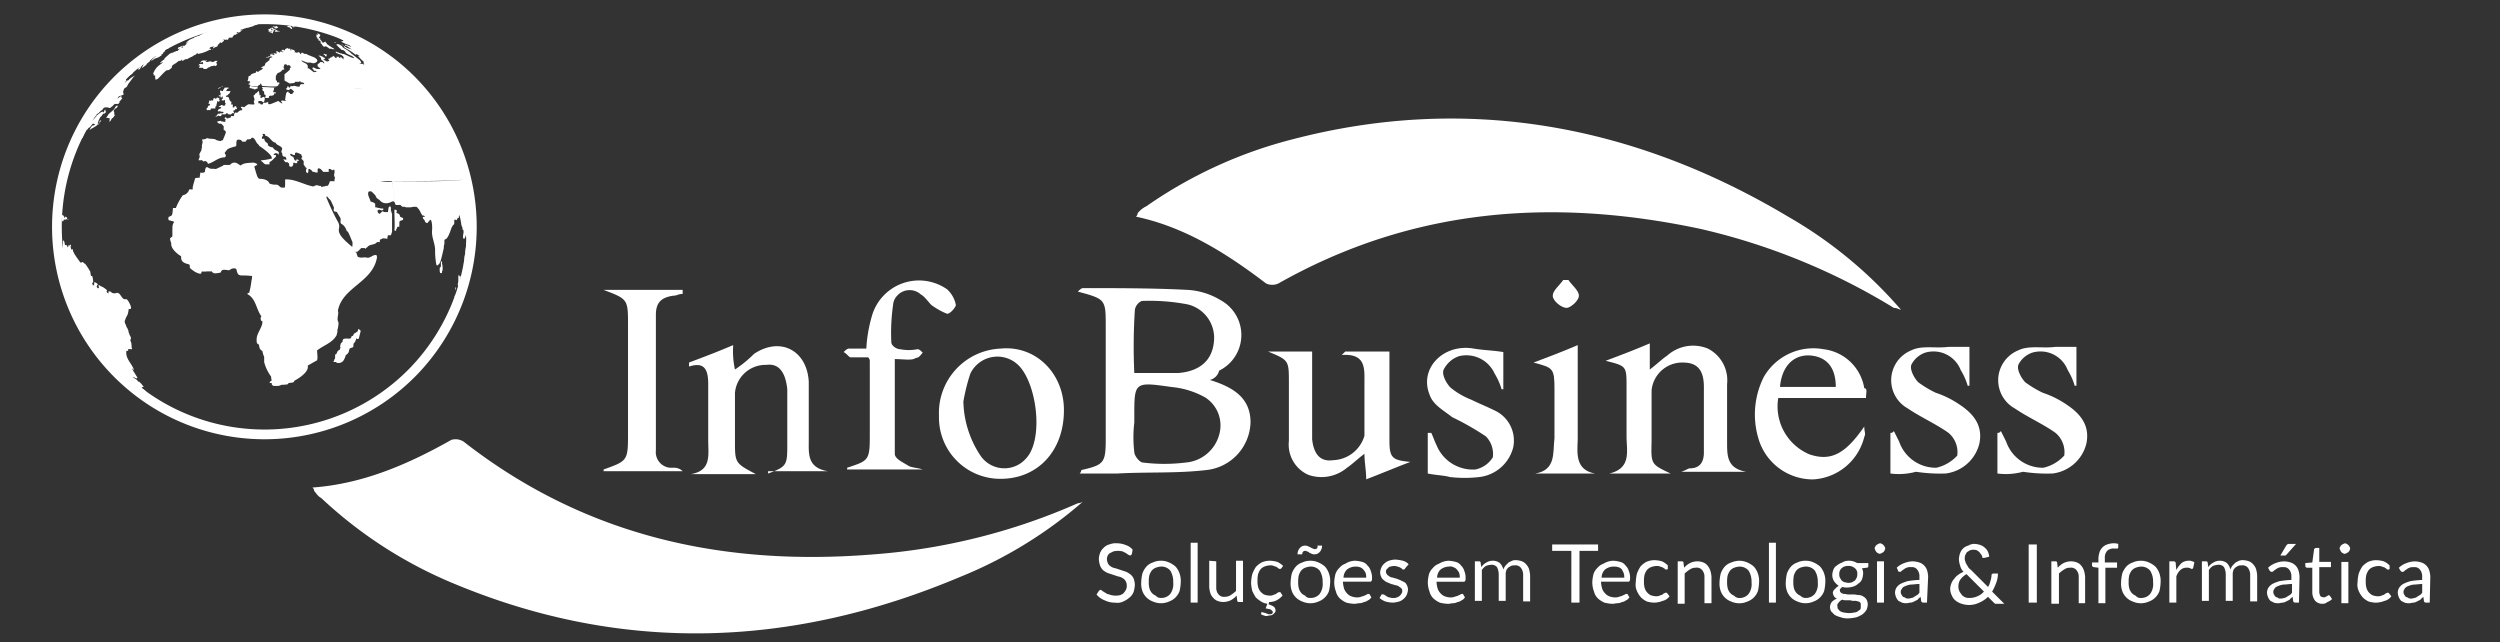
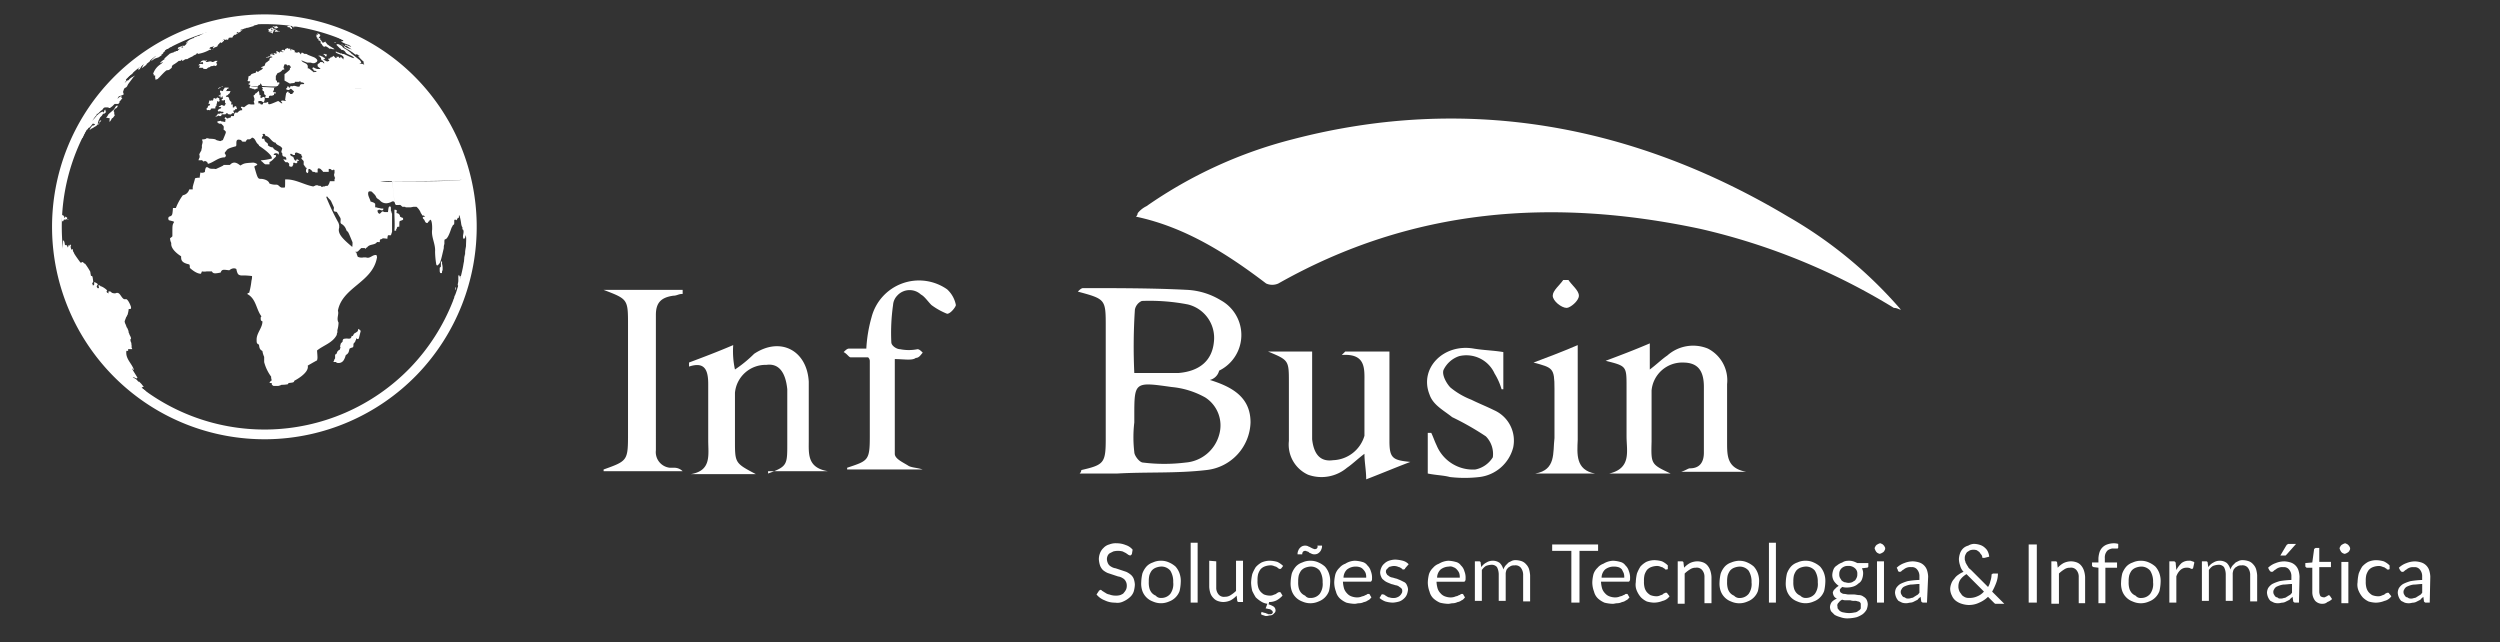
<svg xmlns="http://www.w3.org/2000/svg" viewBox="0 0 257 66">
  <rect x="0" y="0" width="257" height="66" fill="#333333" stroke="none" />
  <defs>
    <style>
      .cls-1, .cls-3 {
        fill: none;
      }

      .cls-2 {
        fill: #fff;
      }

      .cls-3 {
        stroke: #fff;
      }
    </style>
  </defs>
  <g id="Group_192" data-name="Group 192" transform="translate(-1311 1540)">
    <g id="Group_191" data-name="Group 191">
      <rect id="Rectangle_264" data-name="Rectangle 264" class="cls-1" width="257" height="66" transform="translate(1311 -1540)" />
-       <path id="Path_692_1_" class="cls-2" d="M136.327,78.593A44.652,44.652,0,0,1,123.66,86.36c-17.148,7.23-34.535,7.947-51.922.717A45.13,45.13,0,0,1,58,78.235c-.358-.179-.538-.538-.717-.717a.516.516,0,0,0-.179-.358c5.079-.359,9.739-2.33,14.28-4.9a1.542,1.542,0,0,1,1.255.179c12.547,9.8,26.827,12.846,42.183,11.591a63.714,63.714,0,0,0,20.972-5.258.964.964,0,0,0,.538-.179" transform="translate(1286.017 -1567.043)" />
      <path id="Path_693_1_" class="cls-2" d="M277.43,36.666a44.625,44.625,0,0,0-11.591-9.56c-15.714-9.381-32.922-12.667-50.966-7.947a46.229,46.229,0,0,0-15,6.871,2.645,2.645,0,0,0-.9.717.516.516,0,0,1-.179.358c5.079,1.075,9.381,3.824,13.384,6.871a1.531,1.531,0,0,0,1.255,0c13.742-7.767,28.2-8.843,43.378-5.616a66.511,66.511,0,0,1,19.9,8.126c.359,0,.538.179.717.179" transform="translate(1228.981 -1544.833)" />
      <path id="Path_694_1_" class="cls-2" d="M194.6,54.923h4.541c2.151-.179,3.465-1.255,3.645-3.226a3.535,3.535,0,0,0-2.689-3.824,20.7,20.7,0,0,0-4.72-.358,1.219,1.219,0,0,0-.717.9,58.923,58.923,0,0,0-.06,6.513m0,5.079a13,13,0,0,0,0,3.047c0,.358.538,1.075.9,1.075a17.758,17.758,0,0,0,4.362,0,3.9,3.9,0,0,0,3.465-2.868,3.416,3.416,0,0,0-1.434-3.824,8.706,8.706,0,0,0-3.465-1.075C194.6,55.82,194.6,55.82,194.6,59.4V60m7.767-4.362c2.33.717,4.182,1.792,4.182,4.362A5.076,5.076,0,0,1,202,64.9c-3.047.359-6.154.179-9.2.359h-3.824a.516.516,0,0,0,.179-.359c2.33-.538,2.509-.717,2.509-3.226V50.2c0-2.868,0-2.868-2.868-3.645.179-.179.358-.358.538-.358,3.645,0,7.23,0,10.7.179a7.354,7.354,0,0,1,3.465,1.075,4.076,4.076,0,0,1-.179,7.23,1.288,1.288,0,0,1-.956.956" transform="translate(1233.006 -1556.578)" />
      <path id="Path_695_1_" class="cls-2" d="M286.292,69.084h-6.333c2.33-.538,1.792-2.33,1.792-3.824V60.181c0-2.151,0-2.151-2.151-2.689,1.434-.538,2.868-1.075,4.541-1.792v2.689c.717-.538,1.255-1.075,1.792-1.434a3.987,3.987,0,0,1,4.182-.717,3.655,3.655,0,0,1,1.972,3.645v5.975c0,1.434,0,2.689,1.972,3.047h-6.692c.538-.179.717-.358.9-.358,1.075,0,1.434-.717,1.434-1.613V60.181c0-1.792-.717-2.509-2.151-2.509a3.161,3.161,0,0,0-3.226,2.868V65.8c-.06,2.33-.06,2.33,1.972,3.286" transform="translate(1196.458 -1560.402)" />
      <path id="Path_696_1_" class="cls-2" d="M130.026,69.2c1.972-.717,1.972-.9,1.972-3.047V60.541c-.179-1.792-.9-2.689-2.151-2.509A3.161,3.161,0,0,0,126.62,60.9v4.9c0,2.33,0,2.33,2.151,3.465h-6.692c2.151-.358,1.792-1.972,1.792-3.465V60c0-1.434-.359-2.33-1.972-1.792v-.418c1.434-.538,2.868-1.075,4.541-1.792a8.9,8.9,0,0,0,.179,2.509,12.9,12.9,0,0,0,1.972-1.613c2.689-1.792,5.437-.358,5.616,2.868v5.975c0,1.434-.179,2.868,1.972,3.226h-6.154Z" transform="translate(1259.934 -1560.523)" />
      <path id="Path_697_1_" class="cls-2" d="M231.418,67.616c-.717.538-1.255,1.075-1.792,1.434a4.065,4.065,0,0,1-4,.717,3.4,3.4,0,0,1-1.972-3.465V60.326c0-2.33,0-2.33-2.151-3.226h4.541v9.022q.269,2.42,2.151,2.151a3.489,3.489,0,0,0,3.226-2.509V60.326c0-1.434.179-3.047-2.33-2.868l.358-.359h4.541v9.2c0,1.792.358,1.972,2.151,2.151-1.434.538-2.689,1.075-4.541,1.792,0-.956-.179-1.733-.179-2.629" transform="translate(1219.844 -1560.965)" />
-       <path id="Path_698_1_" class="cls-2" d="M167.409,62.017a10.433,10.433,0,0,0,1.792,5.616,2.97,2.97,0,0,0,4.123.717,3.274,3.274,0,0,0,.956-1.075c1.255-2.33.538-7.05-1.075-8.843a3.086,3.086,0,0,0-5.079.717,20.117,20.117,0,0,0-.717,2.868m10.337.9c0,4.182-2.689,7.05-6.513,7.05A6.3,6.3,0,0,1,164.9,63.63v-.179a6.621,6.621,0,0,1,6.333-6.871c3.585-.358,6.513,2.509,6.513,6.333" transform="translate(1242.626 -1560.744)" />
      <path id="Path_699_1_" class="cls-2" d="M115.266,46.918c-.358,0-.538.179-.9.179-1.255.179-1.792.717-1.792,1.972V62.991a1.614,1.614,0,0,0,1.434,1.792h.418a1.216,1.216,0,0,1,.9.358H107.2v-.179c2.509-.9,2.509-.9,2.509-3.824V50.145c0-2.689,0-2.689-2.509-3.645h8.126v.418" transform="translate(1265.851 -1556.699)" />
-       <path id="Path_700_1_" class="cls-2" d="M313.609,60.538c0-1.972-.9-3.047-2.509-3.226-1.792-.179-3.047,1.075-3.226,3.226Zm3.107,1.135h-9.022a5.345,5.345,0,0,0,3.226,5.8c2.151.717,3.645,0,5.616-2.868,0,.538.179.717,0,1.075a5.744,5.744,0,0,1-5.258,4.362,5.825,5.825,0,0,1-5.616-4.182,8.6,8.6,0,0,1,.538-6.333,5.872,5.872,0,0,1,6.154-2.868,4.815,4.815,0,0,1,4.182,4c.358.06.179.418.179,1.016" transform="translate(1186.11 -1560.759)" />
      <path id="Path_701_1_" class="cls-2" d="M153.758,52.941V62.68c0,.538.9.9,1.434,1.255.359.179.9.179,1.434.358h-7.767v-.179c2.151-.717,2.33-.717,2.33-3.226V53.121a.516.516,0,0,0-.179-.358h-1.792c-.179,0-.358-.358-.717-.538.179-.179.358-.358.538-.358h1.792a14.57,14.57,0,0,1,.538-3.226,5.038,5.038,0,0,1,7.767-2.868,2.91,2.91,0,0,1,.9,1.613c0,.179-.538.9-.9.9a7.015,7.015,0,0,1-1.613-.9c-.359-.358-.717-.9-1.075-1.075a1.716,1.716,0,0,0-2.45.119,1.538,1.538,0,0,0-.418.956,20.269,20.269,0,0,0-.179,3.824c0,.358.538.717.9.717a4.526,4.526,0,0,0,1.792,0c.179,0,.358.179.538.358-.179.179-.359.538-.717.538-.358.3-1.255.12-2.151.12" transform="translate(1249.227 -1556.03)" />
-       <path id="Path_703_1_" class="cls-2" d="M328.6,69.325V65.143c.179,0,.179,0,.359-.179l.538,1.075a3.986,3.986,0,0,0,3.824,2.689,4.134,4.134,0,0,0,2.151-1.255,2.593,2.593,0,0,0-.9-2.33c-1.255-.9-2.868-1.613-4.182-2.509a3.317,3.317,0,0,1,.358-5.975c1.075-.538,2.509-.179,3.824-.358h2.151v4h-.179a6.61,6.61,0,0,0-.717-1.613,3,3,0,0,0-3.645-1.792,2.487,2.487,0,0,0-1.434,1.255c-.179.538.358,1.434.717,1.792a10.958,10.958,0,0,0,1.792,1.075,9.871,9.871,0,0,1,2.509,1.255c1.613,1.075,2.33,2.33,1.972,4a4.083,4.083,0,0,1-3.465,3.047,16.4,16.4,0,0,1-3.047-.179,6.677,6.677,0,0,1-2.629.179" transform="translate(1176.735 -1560.644)" />
-       <path id="Path_703_1_2" data-name="Path_703_1_" class="cls-2" d="M328.6,69.325V65.143c.179,0,.179,0,.359-.179l.538,1.075a3.986,3.986,0,0,0,3.824,2.689,4.134,4.134,0,0,0,2.151-1.255,2.593,2.593,0,0,0-.9-2.33c-1.255-.9-2.868-1.613-4.182-2.509a3.317,3.317,0,0,1,.358-5.975c1.075-.538,2.509-.179,3.824-.358h2.151v4h-.179a6.61,6.61,0,0,0-.717-1.613,3,3,0,0,0-3.645-1.792,2.487,2.487,0,0,0-1.434,1.255c-.179.538.358,1.434.717,1.792a10.958,10.958,0,0,0,1.792,1.075,9.871,9.871,0,0,1,2.509,1.255c1.613,1.075,2.33,2.33,1.972,4a4.083,4.083,0,0,1-3.465,3.047,16.4,16.4,0,0,1-3.047-.179,6.677,6.677,0,0,1-2.629.179" transform="translate(1187.735 -1560.644)" />
      <path id="Path_704_1_" class="cls-2" d="M248.95,69.4V65.215h.359c.179.358.359.9.538,1.255a4.031,4.031,0,0,0,4,2.509,2.747,2.747,0,0,0,1.792-1.255,2.582,2.582,0,0,0-.717-2.151A28.626,28.626,0,0,0,251.46,63.6c-.9-.717-1.972-1.255-2.33-2.33-1.076-2.689,1.434-5.258,4.541-4.72,1.075.179,1.972.179,3.047.358v3.824h-.179a6.612,6.612,0,0,0-.717-1.613,3.185,3.185,0,0,0-3.645-1.792,2.74,2.74,0,0,0-1.613,1.434c-.179.538.358,1.434.717,1.792a7.8,7.8,0,0,0,2.151,1.255c.717.358,1.613.717,2.33,1.075a3.415,3.415,0,0,1,1.972,3.824,4.083,4.083,0,0,1-3.465,3.047,13,13,0,0,1-3.047,0c-.657-.179-1.374-.179-2.271-.359" transform="translate(1208.824 -1560.716)" />
      <path id="Path_711_1_" class="cls-2" d="M273.533,69.2h-6.154c2.151-.358,1.792-2.151,1.972-3.645V60.481c0-2.151-.179-2.151-2.151-2.689,1.434-.538,2.868-1.075,4.541-1.792v9.739c-.06,1.434-.239,3.107,1.792,3.465" transform="translate(1201.449 -1560.523)" />
      <path id="Path_716_1_" class="cls-2" d="M272.113,44.8c.359.538,1.076,1.075,1.076,1.613s-.9,1.255-1.255,1.255c-.538,0-1.434-.717-1.434-1.255s.717-1.075,1.075-1.613h.538" transform="translate(1200.121 -1556.015)" />
      <path id="Path_957_1_" class="cls-2" d="M195.645,91.135c0,.06-.06.06-.06.119-.06,0-.06.06-.12.06s-.119-.06-.179-.06c-.06-.06-.179-.119-.239-.179l-.358-.179a1.942,1.942,0,0,0-.956,0l-.359.179a.6.6,0,0,0-.239.3.758.758,0,0,0-.06.358,1.108,1.108,0,0,0,.12.418.72.72,0,0,0,.3.3,1.141,1.141,0,0,0,.478.179l.538.179.538.179a2.1,2.1,0,0,1,.478.3,1.072,1.072,0,0,1,.3.418,2.123,2.123,0,0,1,.119.6,3,3,0,0,1-.119.717,1.366,1.366,0,0,1-.418.6,2.467,2.467,0,0,1-.657.418,1.374,1.374,0,0,1-.836.119,2.344,2.344,0,0,1-1.075-.239,1.981,1.981,0,0,1-.836-.6l.239-.359a.059.059,0,0,1,.06-.06c.06,0,.06-.06.119-.06s.119.06.179.119c.119.06.179.119.3.179a.892.892,0,0,0,.418.179,1.768,1.768,0,0,0,.6.119,1.654,1.654,0,0,0,.538-.06c.119-.06.3-.119.358-.239a1.25,1.25,0,0,0,.239-.358,1.017,1.017,0,0,0,.06-.418.863.863,0,0,0-.12-.418.72.72,0,0,0-.3-.3,1.141,1.141,0,0,0-.478-.179l-.538-.179-.538-.179a2.1,2.1,0,0,1-.478-.3,1.3,1.3,0,0,1-.3-.478,2.541,2.541,0,0,1-.119-.657,1.768,1.768,0,0,1,.119-.6,1.411,1.411,0,0,1,.359-.538,1.24,1.24,0,0,1,.6-.359,1.765,1.765,0,0,1,.777-.119,2.4,2.4,0,0,1,.9.179,1.523,1.523,0,0,1,.717.478Zm2.987.717a1.908,1.908,0,0,1,.836.179,2.468,2.468,0,0,1,.657.418,2.066,2.066,0,0,1,.418.717,2.322,2.322,0,0,1,.12.9,4.611,4.611,0,0,1-.12.9,1.8,1.8,0,0,1-1.075,1.075,2.041,2.041,0,0,1-1.673,0,1.8,1.8,0,0,1-1.076-1.075,2.323,2.323,0,0,1-.119-.9,4.613,4.613,0,0,1,.119-.9,2.239,2.239,0,0,1,.418-.717,1.547,1.547,0,0,1,.657-.418,1.908,1.908,0,0,1,.836-.179Zm0,3.824a1.189,1.189,0,0,0,.956-.418,1.719,1.719,0,0,0,.3-1.195,2.1,2.1,0,0,0-.3-1.195,1.189,1.189,0,0,0-.956-.418,1.744,1.744,0,0,0-.538.12,1.072,1.072,0,0,0-.418.3,1.788,1.788,0,0,0-.239.478,2.68,2.68,0,0,0-.06.657,2.241,2.241,0,0,0,.06.657,1.2,1.2,0,0,0,.239.478,1.072,1.072,0,0,0,.418.3A.649.649,0,0,0,198.632,95.676ZM202.4,90v6.154h-.717V90Zm1.912,1.912V94.6a1.043,1.043,0,0,0,.239.717.711.711,0,0,0,.657.239,1.009,1.009,0,0,0,.6-.179,3.284,3.284,0,0,0,.538-.418V91.852h.717v4.242h-.418a.158.158,0,0,1-.179-.179l-.06-.478a2.34,2.34,0,0,1-.6.478,1.84,1.84,0,0,1-.777.179,1.768,1.768,0,0,1-.6-.119,1.072,1.072,0,0,1-.418-.3,1.3,1.3,0,0,1-.3-.478,2.54,2.54,0,0,1-.12-.657V91.852Zm5.079,5.318h0l.119.06c.06,0,.06,0,.12.06h.179c.119,0,.179,0,.239-.06s.119-.119.06-.179c0-.06,0-.12-.06-.12l-.12-.119c-.06,0-.119-.06-.239-.06a2.588,2.588,0,0,0-.3-.06l.179-.478a1.47,1.47,0,0,1-.657-.239,3.283,3.283,0,0,1-.538-.418,6.517,6.517,0,0,1-.358-.657,4.034,4.034,0,0,1-.12-.836,4.613,4.613,0,0,1,.12-.9,4.015,4.015,0,0,1,.358-.717,2.339,2.339,0,0,1,.6-.478,2.109,2.109,0,0,1,.836-.179,3.028,3.028,0,0,1,.777.119,2.146,2.146,0,0,1,.6.418l-.179.239-.06.06h-.119c-.06,0-.12,0-.12-.06-.06-.06-.119-.06-.179-.119s-.179-.06-.3-.119a.886.886,0,0,0-.418-.06,1.745,1.745,0,0,0-.538.119,1.072,1.072,0,0,0-.418.3,1.788,1.788,0,0,0-.239.478,2.451,2.451,0,0,0-.06.657,2.241,2.241,0,0,0,.06.657,1.2,1.2,0,0,0,.239.478,1.585,1.585,0,0,0,.359.3,1.745,1.745,0,0,0,.538.119.886.886,0,0,0,.418-.06c.119-.06.179-.06.3-.119.06-.06.12-.119.179-.119a.219.219,0,0,1,.179-.06h.06l.06.06.179.3a2.34,2.34,0,0,1-.6.478,1.654,1.654,0,0,1-.777.179l-.06.239a2.122,2.122,0,0,1,.538.239.516.516,0,0,1,.179.358.359.359,0,0,1-.06.239l-.179.179a.457.457,0,0,1-.3.119c-.119,0-.239.06-.359.06a.448.448,0,0,1-.3-.06c-.12,0-.179-.06-.3-.119l.06-.239A2.222,2.222,0,0,0,209.387,97.23Zm4.6-5.377a1.908,1.908,0,0,1,.836.179,2.468,2.468,0,0,1,.657.418,2.066,2.066,0,0,1,.418.717,2.322,2.322,0,0,1,.12.9,4.612,4.612,0,0,1-.12.9,1.8,1.8,0,0,1-1.075,1.075,2.041,2.041,0,0,1-1.673,0,1.8,1.8,0,0,1-1.075-1.075,2.322,2.322,0,0,1-.12-.9,4.613,4.613,0,0,1,.12-.9,2.237,2.237,0,0,1,.418-.717,1.547,1.547,0,0,1,.657-.418,1.909,1.909,0,0,1,.836-.179Zm0,3.824a1.189,1.189,0,0,0,.956-.418,1.719,1.719,0,0,0,.3-1.195,2.1,2.1,0,0,0-.3-1.195,1.189,1.189,0,0,0-.956-.418,1.744,1.744,0,0,0-.538.12,1.072,1.072,0,0,0-.418.3,1.789,1.789,0,0,0-.239.478,2.679,2.679,0,0,0-.06.657,2.24,2.24,0,0,0,.06.657,1.2,1.2,0,0,0,.239.478,1.072,1.072,0,0,0,.418.3A.582.582,0,0,0,213.988,95.676Zm.418-5.019a.359.359,0,0,0,.239-.06.263.263,0,0,0,.06-.3h.478a.758.758,0,0,1-.06.358.8.8,0,0,1-.179.3.825.825,0,0,1-.239.179.777.777,0,0,1-.6,0c-.06-.06-.179-.06-.239-.119a.311.311,0,0,0-.239-.119.219.219,0,0,0-.179-.06c-.179,0-.3.119-.3.358h-.478a.758.758,0,0,1,.06-.358.8.8,0,0,1,.179-.3.825.825,0,0,1,.239-.179.777.777,0,0,1,.6,0c.06.06.179.06.239.119l.239.119C214.286,90.6,214.346,90.657,214.406,90.657Zm4.182,1.195a3,3,0,0,1,.717.119.87.87,0,0,1,.538.359,1.24,1.24,0,0,1,.359.6,1.765,1.765,0,0,1,.119.777.359.359,0,0,1-.06.239c-.06.06-.06.06-.12.06h-2.808a3,3,0,0,0,.12.717,1.3,1.3,0,0,0,.3.478,1.071,1.071,0,0,0,.418.3,1.744,1.744,0,0,0,.538.119,1.316,1.316,0,0,0,.478-.06c.119-.06.239-.06.358-.119.06-.06.179-.06.239-.119a.22.22,0,0,1,.179-.06c.06,0,.119,0,.119.06l.179.3c-.12.119-.179.239-.359.3a.892.892,0,0,1-.418.179,1.125,1.125,0,0,1-.478.119c-.179,0-.3.06-.478.06a4.036,4.036,0,0,1-.836-.119,2.468,2.468,0,0,1-.657-.418,1.434,1.434,0,0,1-.418-.717,2.706,2.706,0,0,1-.179-.956,4.032,4.032,0,0,1,.12-.836,1.547,1.547,0,0,1,.418-.657,1.366,1.366,0,0,1,.6-.418A1.917,1.917,0,0,1,218.588,91.852Zm0,.6a1.427,1.427,0,0,0-.836.3,1.18,1.18,0,0,0-.359.836h2.33a1.316,1.316,0,0,0-.06-.478,1.251,1.251,0,0,0-.239-.358.762.762,0,0,0-.358-.239,1.316,1.316,0,0,0-.478-.06Zm5.138.179c0,.06-.06.119-.179.119-.06,0-.119,0-.119-.06-.06-.06-.119-.06-.179-.119s-.179-.06-.3-.12a1.106,1.106,0,0,0-.717,0,.31.31,0,0,0-.239.12l-.179.179a.359.359,0,0,0-.06.239c0,.119.06.179.12.3.06.06.179.12.239.179a.849.849,0,0,0,.359.119,3.806,3.806,0,0,0,.418.119c.119.06.3.119.418.179l.359.179a.6.6,0,0,1,.239.3,1.108,1.108,0,0,1,.119.418,1.745,1.745,0,0,1-.119.538,1.072,1.072,0,0,1-.3.418,1.3,1.3,0,0,1-.478.3,3.083,3.083,0,0,1-.657.12,3.027,3.027,0,0,1-.777-.12,1.989,1.989,0,0,1-.6-.358l.179-.3a.059.059,0,0,1,.06-.06c.06,0,.06-.06.12,0a.22.22,0,0,1,.179.06c.06.06.119.06.179.119.12.06.179.119.3.119a1.017,1.017,0,0,0,.418.06.758.758,0,0,0,.359-.06.8.8,0,0,0,.3-.179.824.824,0,0,0,.179-.239.359.359,0,0,0,.06-.239.329.329,0,0,0-.119-.3c-.06-.06-.179-.119-.239-.179a.849.849,0,0,0-.359-.119,3.8,3.8,0,0,0-.418-.119c-.119-.06-.3-.119-.418-.179a1.25,1.25,0,0,1-.358-.239.6.6,0,0,1-.239-.3,1.126,1.126,0,0,1-.119-.478,1.407,1.407,0,0,1,.119-.478,1.072,1.072,0,0,1,.3-.418,1.3,1.3,0,0,1,.478-.3,2.148,2.148,0,0,1,.657-.119,3.5,3.5,0,0,1,.777.119,1.24,1.24,0,0,1,.6.358Zm4.481-.777a3,3,0,0,1,.717.119.87.87,0,0,1,.538.359,1.24,1.24,0,0,1,.358.6,1.765,1.765,0,0,1,.12.777.359.359,0,0,1-.06.239c-.06.06-.06.06-.119.06h-2.808a3,3,0,0,0,.119.717,1.3,1.3,0,0,0,.3.478,1.071,1.071,0,0,0,.418.3,1.744,1.744,0,0,0,.538.119,1.316,1.316,0,0,0,.478-.06c.119-.06.239-.06.359-.119.06-.06.179-.06.239-.119a.22.22,0,0,1,.179-.06c.06,0,.119,0,.119.06l.179.3c-.119.119-.179.239-.359.3a.892.892,0,0,1-.418.179,1.126,1.126,0,0,1-.478.119c-.179,0-.3.06-.478.06a4.035,4.035,0,0,1-.836-.119,2.468,2.468,0,0,1-.657-.418,1.434,1.434,0,0,1-.418-.717,2.707,2.707,0,0,1-.179-.956,4.035,4.035,0,0,1,.119-.836,1.547,1.547,0,0,1,.418-.657,1.366,1.366,0,0,1,.6-.418A2.066,2.066,0,0,1,228.208,91.852Zm0,.6a1.427,1.427,0,0,0-.836.3,1.18,1.18,0,0,0-.358.836h2.33a1.316,1.316,0,0,0-.06-.478,1.25,1.25,0,0,0-.239-.358.761.761,0,0,0-.359-.239.674.674,0,0,0-.478-.06Zm2.689,3.7V91.912h.418a.158.158,0,0,1,.179.179l.06.418a1.411,1.411,0,0,1,.538-.478,1.2,1.2,0,0,1,.657-.179,1.148,1.148,0,0,1,.717.239,1.424,1.424,0,0,1,.358.657,1.5,1.5,0,0,1,.239-.418l.3-.3.358-.179a1.017,1.017,0,0,1,.418-.06,2.123,2.123,0,0,1,.6.119,1.072,1.072,0,0,1,.418.3,1.3,1.3,0,0,1,.3.478,3.084,3.084,0,0,1,.119.657v2.689h-.717V93.346a1.2,1.2,0,0,0-.239-.777.711.711,0,0,0-.657-.239.758.758,0,0,0-.358.06c-.12.06-.179.119-.3.179-.06.119-.179.179-.179.3a1.017,1.017,0,0,0-.06.418v2.689h-.717V93.286a1.654,1.654,0,0,0-.179-.777.693.693,0,0,0-.6-.239,1.745,1.745,0,0,0-.538.119,1.4,1.4,0,0,0-.418.418v3.167H230.9Zm12.667-5.975v.657h-1.912v5.318h-.837V90.836h-1.972v-.657Zm1.553,1.673a3,3,0,0,1,.717.119.87.87,0,0,1,.538.359,1.24,1.24,0,0,1,.358.6,1.765,1.765,0,0,1,.12.777.359.359,0,0,1-.06.239c-.06.06-.06.06-.119.06h-2.808a3,3,0,0,0,.12.717,1.3,1.3,0,0,0,.3.478,1.071,1.071,0,0,0,.418.3,1.744,1.744,0,0,0,.538.119,1.316,1.316,0,0,0,.478-.06c.119-.06.239-.06.358-.119.06-.06.179-.06.239-.119a.22.22,0,0,1,.179-.06c.06,0,.119,0,.119.06l.179.3c-.12.119-.179.239-.358.3a.892.892,0,0,1-.418.179,1.125,1.125,0,0,1-.478.119c-.179,0-.3.06-.478.06a4.036,4.036,0,0,1-.837-.119,2.468,2.468,0,0,1-.657-.418,1.434,1.434,0,0,1-.418-.717,2.707,2.707,0,0,1-.179-.956,4.034,4.034,0,0,1,.12-.836,1.547,1.547,0,0,1,.418-.657,1.366,1.366,0,0,1,.6-.418A2.066,2.066,0,0,1,245.117,91.852Zm0,.6a1.428,1.428,0,0,0-.836.3,1.18,1.18,0,0,0-.358.836h2.33a1.315,1.315,0,0,0-.06-.478l-.179-.358a.762.762,0,0,0-.359-.239,1.654,1.654,0,0,0-.538-.06Zm5.616.239-.06.06h-.12c-.06,0-.12,0-.12-.06-.06-.06-.12-.06-.179-.119s-.179-.06-.3-.12a.886.886,0,0,0-.418-.06,1.744,1.744,0,0,0-.538.119,1.072,1.072,0,0,0-.418.3,1.789,1.789,0,0,0-.239.478,2.449,2.449,0,0,0-.06.657,2.239,2.239,0,0,0,.06.657,1.2,1.2,0,0,0,.239.478,1.584,1.584,0,0,0,.358.3,1.745,1.745,0,0,0,.538.119.886.886,0,0,0,.418-.06c.12-.06.179-.06.3-.119.06-.06.12-.119.179-.119a.22.22,0,0,1,.179-.06c.06,0,.12,0,.12.06l.239.3a1.189,1.189,0,0,1-.717.478,2.4,2.4,0,0,1-.9.179,3,3,0,0,1-.717-.119,2.146,2.146,0,0,1-.6-.418,2.468,2.468,0,0,1-.418-.657,1.566,1.566,0,0,1-.12-.9,4.612,4.612,0,0,1,.12-.9,4.015,4.015,0,0,1,.358-.717,2.34,2.34,0,0,1,.6-.478,2.109,2.109,0,0,1,.836-.179,3.027,3.027,0,0,1,.777.119,2.146,2.146,0,0,1,.6.418Zm1.016,3.465V91.912h.418a.158.158,0,0,1,.179.179l.06.478a2.339,2.339,0,0,1,.6-.478,1.84,1.84,0,0,1,.777-.179,1.768,1.768,0,0,1,.6.119,1.072,1.072,0,0,1,.418.3,1.566,1.566,0,0,1,.3.538,2.541,2.541,0,0,1,.12.657v2.689H254.5V93.525a1.043,1.043,0,0,0-.239-.717.711.711,0,0,0-.657-.239,1.009,1.009,0,0,0-.6.179,3.284,3.284,0,0,0-.538.418v3.107h-.717Zm6.333-4.3a1.908,1.908,0,0,1,.836.179,2.467,2.467,0,0,1,.657.418,2.065,2.065,0,0,1,.418.717,2.322,2.322,0,0,1,.12.9,4.612,4.612,0,0,1-.12.9,1.8,1.8,0,0,1-1.076,1.075,2.041,2.041,0,0,1-1.673,0,1.8,1.8,0,0,1-1.076-1.075,2.322,2.322,0,0,1-.12-.9,4.612,4.612,0,0,1,.12-.9,2.238,2.238,0,0,1,.418-.717,1.547,1.547,0,0,1,.657-.418A2.345,2.345,0,0,1,258.082,91.852Zm0,3.824a1.189,1.189,0,0,0,.956-.418,1.719,1.719,0,0,0,.3-1.195,2.1,2.1,0,0,0-.3-1.195,1.189,1.189,0,0,0-.956-.418,1.745,1.745,0,0,0-.538.12,1.073,1.073,0,0,0-.418.3,1.79,1.79,0,0,0-.239.478,2.679,2.679,0,0,0-.06.657,2.24,2.24,0,0,0,.06.657,1.2,1.2,0,0,0,.239.478,1.073,1.073,0,0,0,.418.3.73.73,0,0,0,.538.239ZM261.846,90v6.154h-.717V90Zm3.047,1.852a1.908,1.908,0,0,1,.836.179,2.467,2.467,0,0,1,.657.418,2.066,2.066,0,0,1,.418.717,2.322,2.322,0,0,1,.12.9,4.616,4.616,0,0,1-.12.9,1.8,1.8,0,0,1-1.076,1.075,2.041,2.041,0,0,1-1.673,0,1.8,1.8,0,0,1-1.076-1.075,2.323,2.323,0,0,1-.119-.9,4.612,4.612,0,0,1,.119-.9,2.238,2.238,0,0,1,.418-.717,1.547,1.547,0,0,1,.657-.418A1.908,1.908,0,0,1,264.894,91.852Zm0,3.824a1.189,1.189,0,0,0,.956-.418,1.719,1.719,0,0,0,.3-1.195,2.1,2.1,0,0,0-.3-1.195,1.189,1.189,0,0,0-.956-.418,1.745,1.745,0,0,0-.538.12,1.072,1.072,0,0,0-.418.3,1.791,1.791,0,0,0-.239.478,2.679,2.679,0,0,0-.06.657,2.24,2.24,0,0,0,.06.657,1.2,1.2,0,0,0,.239.478,1.072,1.072,0,0,0,.418.3.73.73,0,0,0,.538.239Zm4.362-3.824a1.654,1.654,0,0,1,.538.06,2.91,2.91,0,0,1,.418.179h1.135v.3a.158.158,0,0,1-.179.179l-.478.06a1.077,1.077,0,0,1,.12.6,1.743,1.743,0,0,1-.12.538.8.8,0,0,1-.358.418,1.3,1.3,0,0,1-.478.3,2.148,2.148,0,0,1-.657.119,1.655,1.655,0,0,1-.538-.06l-.179.179a.219.219,0,0,0-.06.179.31.31,0,0,0,.12.239c.12.06.179.119.3.119.179,0,.3.06.478.06h.538c.179,0,.359.06.538.06a.8.8,0,0,1,.478.179.72.72,0,0,1,.3.3,1.126,1.126,0,0,1,.119.478,1.746,1.746,0,0,1-.119.538,1.612,1.612,0,0,1-.418.478,2.793,2.793,0,0,1-.6.3,4.033,4.033,0,0,1-.836.12,2.033,2.033,0,0,1-.836-.12,2.5,2.5,0,0,1-.6-.239l-.358-.358a1.108,1.108,0,0,1-.12-.418.964.964,0,0,1,.179-.538,1.411,1.411,0,0,1,.538-.358.6.6,0,0,1-.3-.239.849.849,0,0,1-.12-.358.22.22,0,0,1,.06-.179c0-.06.06-.119.12-.179l.179-.179c.06-.06.179-.12.239-.179a1.818,1.818,0,0,1-.478-.478,1.2,1.2,0,0,1-.179-.657,1.746,1.746,0,0,1,.12-.538.8.8,0,0,1,.359-.418,1.566,1.566,0,0,1,.538-.3,1.01,1.01,0,0,1,.6-.179Zm1.314,4.541c0-.119,0-.179-.06-.239a.31.31,0,0,0-.239-.119.758.758,0,0,0-.358-.06,1.017,1.017,0,0,1-.418-.06h-.418a1.017,1.017,0,0,1-.418-.06.878.878,0,0,0-.359.3.369.369,0,0,0-.12.418c0,.12,0,.179.06.239s.12.179.239.239a.849.849,0,0,0,.358.12,2.45,2.45,0,0,0,1.076,0,.645.645,0,0,0,.418-.179.466.466,0,0,0,.239-.239Zm-1.314-2.27a1.017,1.017,0,0,0,.418-.06c.119-.06.179-.119.3-.179a1.306,1.306,0,0,0,.179-.3.758.758,0,0,0,.06-.358.693.693,0,0,0-.239-.6.953.953,0,0,0-.717-.239.9.9,0,0,0-.657.239.767.767,0,0,0-.239.6.758.758,0,0,0,.06.358c.06.119.12.179.179.3a1.306,1.306,0,0,0,.3.179C269.016,94.063,269.136,94.123,269.255,94.123Zm3.7-2.211v4.242h-.717V91.912Zm.12-1.314a.219.219,0,0,1-.06.179c0,.06-.06.119-.119.179s-.12.06-.179.119c-.06,0-.12.06-.179.06a.219.219,0,0,1-.179-.06c-.06,0-.12-.06-.179-.119s-.06-.119-.12-.179c0-.06-.06-.12-.06-.179a.219.219,0,0,1,.06-.179c0-.06.06-.119.12-.179s.12-.06.179-.119c.06,0,.119-.06.179-.06a.22.22,0,0,1,.179.06c.06,0,.119.06.179.119s.119.119.119.179A.219.219,0,0,1,273.079,90.6Zm4.3,5.557h-.358a.219.219,0,0,1-.179-.06c-.06-.06-.06-.06-.06-.119l-.06-.418c-.12.119-.239.179-.3.3l-.358.179a.849.849,0,0,1-.358.12c-.12,0-.3.06-.418.06a1.316,1.316,0,0,1-.478-.06l-.358-.179a1.25,1.25,0,0,1-.239-.359,1.406,1.406,0,0,1-.119-.478,1.126,1.126,0,0,1,.119-.478,1.4,1.4,0,0,1,.418-.418,4.147,4.147,0,0,1,.777-.3,8.98,8.98,0,0,1,1.195-.12v-.358a1.043,1.043,0,0,0-.239-.717.658.658,0,0,0-.6-.239,1.005,1.005,0,0,0-.777.239.824.824,0,0,0-.239.179.22.22,0,0,1-.179.06c-.06,0-.12,0-.12-.06-.06,0-.06-.06-.06-.119l-.12-.239a2.108,2.108,0,0,1,.777-.478,2.4,2.4,0,0,1,.9-.179,2.541,2.541,0,0,1,.657.12,1.253,1.253,0,0,1,.777.777,2.541,2.541,0,0,1,.12.657Zm-1.972-.418a.758.758,0,0,0,.358-.06.457.457,0,0,0,.3-.119c.119-.06.179-.119.3-.179s.179-.179.239-.239v-.9c-.3,0-.6.06-.9.06a2.278,2.278,0,0,0-.6.179.6.6,0,0,0-.3.239c-.06.12-.12.179-.12.3a.538.538,0,0,0,.06.3c.06.06.06.119.12.179a.31.31,0,0,0,.239.119A.386.386,0,0,0,275.409,95.736Zm6.871-5.616a2.123,2.123,0,0,1,.6.119,1.3,1.3,0,0,1,.478.3,1.072,1.072,0,0,1,.3.418,1.4,1.4,0,0,1,.12.478l-.478.119h-.179c-.06,0-.06-.06-.06-.119a.453.453,0,0,0-.12-.239c-.06-.06-.12-.179-.179-.239s-.179-.119-.239-.179a1.106,1.106,0,0,0-.717,0c-.12.06-.179.12-.3.179a1.306,1.306,0,0,0-.179.3.758.758,0,0,0-.06.358.539.539,0,0,0,.06.3c0,.119.06.179.12.3s.12.179.179.3.179.179.3.3l1.733,1.733a1.786,1.786,0,0,0,.239-.6,2.123,2.123,0,0,0,.12-.6c0-.06,0-.119.06-.119.06-.06.06-.06.12-.06h.478a2.706,2.706,0,0,1-.179.956,6.029,6.029,0,0,1-.418.9l1.255,1.255h-.9c-.06,0-.12-.06-.179-.12l-.6-.6a2.942,2.942,0,0,1-.9.6,2.425,2.425,0,0,1-1.135.239,2.542,2.542,0,0,1-.657-.119,1.868,1.868,0,0,1-.6-.3,1.3,1.3,0,0,1-.418-.538,1.591,1.591,0,0,1-.179-.717,1.743,1.743,0,0,1,.12-.538,1.3,1.3,0,0,1,.3-.478,1.4,1.4,0,0,1,.418-.418,2.42,2.42,0,0,1,.538-.3,1.424,1.424,0,0,1-.358-.657,2.146,2.146,0,0,1-.12-.657,2.121,2.121,0,0,1,.12-.6,1.3,1.3,0,0,1,.3-.478,1.156,1.156,0,0,1,.538-.3A1.2,1.2,0,0,1,282.281,90.119Zm-1.673,4.421a1.406,1.406,0,0,0,.12.478c.06.119.179.239.239.358a1.251,1.251,0,0,0,.359.239,1.017,1.017,0,0,0,.418.06,1.908,1.908,0,0,0,.836-.179,1.694,1.694,0,0,0,.657-.478l-1.792-1.792a2.068,2.068,0,0,0-.657.6A1.275,1.275,0,0,0,280.608,94.541Zm8.066,1.613h-.837V90.179h.837Zm1.494,0V91.912h.418a.158.158,0,0,1,.179.179l.06.478a2.34,2.34,0,0,1,.6-.478,1.84,1.84,0,0,1,.777-.179,1.768,1.768,0,0,1,.6.119,1.072,1.072,0,0,1,.418.3,1.568,1.568,0,0,1,.3.538,2.541,2.541,0,0,1,.119.657v2.689h-.657V93.525a1.043,1.043,0,0,0-.239-.717.711.711,0,0,0-.657-.239,1.009,1.009,0,0,0-.6.179,3.286,3.286,0,0,0-.538.418v3.107h-.777Zm4.84,0V92.569l-.478-.06a.209.209,0,0,1-.12-.06c-.06-.06-.06-.06-.06-.119v-.3h.657v-.418a2.541,2.541,0,0,1,.12-.657,1.253,1.253,0,0,1,.777-.777,2.124,2.124,0,0,1,.6-.119,1.653,1.653,0,0,1,.538.06v.358c0,.06,0,.06-.06.119h-.418a.758.758,0,0,0-.359.06.8.8,0,0,0-.3.179,1.306,1.306,0,0,0-.179.3,1.165,1.165,0,0,0-.06.478v.418h1.255v.538h-1.2v3.645h-.717Zm4.362-4.3a1.908,1.908,0,0,1,.836.179,2.468,2.468,0,0,1,.657.418,2.067,2.067,0,0,1,.418.717,2.323,2.323,0,0,1,.119.9,4.612,4.612,0,0,1-.119.9,1.8,1.8,0,0,1-1.076,1.075,2.041,2.041,0,0,1-1.673,0,1.8,1.8,0,0,1-1.076-1.075,2.322,2.322,0,0,1-.12-.9,4.612,4.612,0,0,1,.12-.9,2.239,2.239,0,0,1,.418-.717,1.548,1.548,0,0,1,.657-.418,1.909,1.909,0,0,1,.836-.179Zm0,3.824a1.189,1.189,0,0,0,.956-.418,1.719,1.719,0,0,0,.3-1.195,2.1,2.1,0,0,0-.3-1.195,1.189,1.189,0,0,0-.956-.418,1.744,1.744,0,0,0-.538.12,1.072,1.072,0,0,0-.418.3,1.791,1.791,0,0,0-.239.478,2.679,2.679,0,0,0-.06.657,2.24,2.24,0,0,0,.06.657,1.2,1.2,0,0,0,.239.478,1.071,1.071,0,0,0,.418.3.649.649,0,0,0,.538.239Zm2.928.478V91.912h.418a.211.211,0,0,1,.239.239l.06.657a2.809,2.809,0,0,1,.538-.717,1.2,1.2,0,0,1,.777-.239.448.448,0,0,1,.3.06.31.31,0,0,1,.239.119l-.12.538a.129.129,0,0,1-.12.119.22.22,0,0,1-.179-.06.758.758,0,0,0-.358-.06.9.9,0,0,0-.657.239,1.547,1.547,0,0,0-.418.657v2.689Zm3.346,0V91.912h.418a.158.158,0,0,1,.179.179l.06.418a1.411,1.411,0,0,1,.538-.478,1.2,1.2,0,0,1,.657-.179,1.148,1.148,0,0,1,.717.239,1.425,1.425,0,0,1,.359.657,1.5,1.5,0,0,1,.239-.418l.3-.3.358-.179a1.017,1.017,0,0,1,.418-.06,2.123,2.123,0,0,1,.6.119,1.072,1.072,0,0,1,.418.3,1.3,1.3,0,0,1,.3.478,3.083,3.083,0,0,1,.12.657v2.689H310.6V93.346a1.2,1.2,0,0,0-.239-.777.711.711,0,0,0-.657-.239.758.758,0,0,0-.359.06c-.12.06-.179.119-.3.179-.06.119-.179.179-.179.3a1.017,1.017,0,0,0-.06.418v2.689h-.717V93.286a1.654,1.654,0,0,0-.179-.777.693.693,0,0,0-.6-.239,1.744,1.744,0,0,0-.538.119,1.4,1.4,0,0,0-.418.418v3.167h-.717Zm9.978,0h-.358a.219.219,0,0,1-.179-.06c-.06-.06-.06-.06-.06-.119l-.06-.418c-.12.119-.239.179-.3.3l-.359.179a.849.849,0,0,1-.358.12c-.12,0-.3.06-.418.06a1.315,1.315,0,0,1-.478-.06l-.359-.179a1.25,1.25,0,0,1-.239-.359,1.406,1.406,0,0,1-.119-.478,1.126,1.126,0,0,1,.119-.478,1.4,1.4,0,0,1,.418-.418,4.147,4.147,0,0,1,.777-.3,8.98,8.98,0,0,1,1.195-.12v-.358a1.043,1.043,0,0,0-.239-.717.658.658,0,0,0-.6-.239,1.005,1.005,0,0,0-.777.239.825.825,0,0,0-.239.179.22.22,0,0,1-.179.06c-.06,0-.12,0-.12-.06-.06,0-.06-.06-.12-.119l-.12-.239a2.108,2.108,0,0,1,.777-.478,2.4,2.4,0,0,1,.9-.179,2.542,2.542,0,0,1,.657.12,1.253,1.253,0,0,1,.777.777,2.541,2.541,0,0,1,.12.657Zm-1.912-.418a.758.758,0,0,0,.359-.06.456.456,0,0,0,.3-.119c.12-.06.179-.119.3-.179s.179-.179.239-.239v-.9c-.3,0-.6.06-.9.06a2.278,2.278,0,0,0-.6.179.6.6,0,0,0-.3.239c-.06.12-.12.179-.12.3a.539.539,0,0,0,.06.3c.06.06.06.119.119.179a.31.31,0,0,0,.239.119A.329.329,0,0,0,313.708,95.736Zm1.613-5.616-.956,1.075-.12.119h-.538l.6-1.016c.06-.06.06-.119.12-.119a.219.219,0,0,1,.179-.06Zm2.748,6.154a.989.989,0,0,1-.777-.3,1.428,1.428,0,0,1-.3-.836V92.569h-.538c-.06,0-.06,0-.12-.06s-.06-.06-.06-.119v-.3l.717-.06.179-1.314c0-.06,0-.06.06-.12.06,0,.06-.06.12-.06h.358v1.434h1.2v.538h-1.2v2.569a1.108,1.108,0,0,0,.12.418.641.641,0,0,0,.359.119.219.219,0,0,0,.179-.06.209.209,0,0,0,.12-.06c.06,0,.06-.06.12-.06a.059.059,0,0,0,.06-.06c.06,0,.06.06.119.06l.239.358a1.3,1.3,0,0,1-.478.3A.678.678,0,0,1,318.07,96.274Zm2.629-4.3v4.242h-.717V91.972Zm.179-1.374a.22.22,0,0,1-.06.179c0,.06-.06.119-.12.179s-.12.06-.179.119c-.06,0-.12.06-.179.06a.22.22,0,0,1-.179-.06c-.06,0-.12-.06-.179-.119s-.06-.119-.119-.179c0-.06-.06-.12-.06-.179a.219.219,0,0,1,.06-.179c0-.06.06-.119.119-.179s.12-.06.179-.119c.06,0,.12-.06.179-.06a.219.219,0,0,1,.179.06c.06,0,.12.06.179.119s.12.119.12.179a.219.219,0,0,1,.06.179Zm4.063,2.091-.06.06h-.12c-.06,0-.12,0-.12-.06-.06-.06-.12-.06-.179-.119s-.179-.06-.3-.12a.886.886,0,0,0-.418-.06,1.744,1.744,0,0,0-.538.119,1.072,1.072,0,0,0-.418.3,1.789,1.789,0,0,0-.239.478,2.451,2.451,0,0,0-.06.657,2.24,2.24,0,0,0,.06.657,1.2,1.2,0,0,0,.239.478,1.585,1.585,0,0,0,.358.3,1.745,1.745,0,0,0,.538.119.886.886,0,0,0,.418-.06c.12-.06.179-.06.3-.119.06-.06.12-.119.179-.119a.22.22,0,0,1,.179-.06c.06,0,.119,0,.119.06l.239.3a1.189,1.189,0,0,1-.717.478,2.4,2.4,0,0,1-.9.179,3,3,0,0,1-.717-.119,2.146,2.146,0,0,1-.6-.418,2.465,2.465,0,0,1-.418-.657,1.566,1.566,0,0,1-.12-.9,4.612,4.612,0,0,1,.12-.9,4.015,4.015,0,0,1,.358-.717,2.339,2.339,0,0,1,.6-.478,2.108,2.108,0,0,1,.836-.179,3.027,3.027,0,0,1,.777.119,2.145,2.145,0,0,1,.6.418Zm4.123,3.465h-.358a.22.22,0,0,1-.179-.06c-.06-.06-.06-.06-.06-.119l-.06-.418c-.12.119-.239.179-.3.3l-.359.179a.849.849,0,0,1-.358.12c-.12,0-.3.06-.418.06a1.316,1.316,0,0,1-.478-.06l-.359-.179a1.25,1.25,0,0,1-.239-.359,1.406,1.406,0,0,1-.119-.478,1.126,1.126,0,0,1,.119-.478,1.4,1.4,0,0,1,.418-.418,4.15,4.15,0,0,1,.777-.3,8.98,8.98,0,0,1,1.195-.12v-.358a1.043,1.043,0,0,0-.239-.717.658.658,0,0,0-.6-.239,1.005,1.005,0,0,0-.777.239.825.825,0,0,0-.239.179.219.219,0,0,1-.179.06c-.06,0-.12,0-.12-.06-.06,0-.06-.06-.12-.119l-.12-.239a2.108,2.108,0,0,1,.777-.478,2.4,2.4,0,0,1,.9-.179,2.542,2.542,0,0,1,.657.12,1.253,1.253,0,0,1,.777.777,2.541,2.541,0,0,1,.12.657Zm-1.972-.418a.758.758,0,0,0,.359-.06.456.456,0,0,0,.3-.119c.12-.06.179-.119.3-.179s.179-.179.239-.239v-.9c-.3,0-.6.06-.9.06a2.277,2.277,0,0,0-.6.179.6.6,0,0,0-.3.239c-.06.12-.12.179-.12.3a.539.539,0,0,0,.06.3c.06.06.06.119.12.179a.31.31,0,0,0,.239.119A.386.386,0,0,0,327.092,95.736Z" transform="translate(1231.718 -1574.208)" />
      <g id="Group_187" data-name="Group 187" transform="translate(1316.847 -1538)">
        <path id="Path_1019" data-name="Path 1019" class="cls-3" d="M49.8,36.136a21.338,21.338,0,1,1-.478-30.173A21.389,21.389,0,0,1,49.8,36.136Z" transform="translate(-13.133 0.03)" />
        <path id="Path_1020" data-name="Path 1020" class="cls-2" d="M53.829,12.85l-.179-.478c.06.179.119.3.179.478h0m-.239-.478a14.252,14.252,0,0,0-.717-1.314l-.06-.06a10.217,10.217,0,0,1,.777,1.374h0M52.873,11h0l.06.06a.059.059,0,0,1-.06-.06m2.808,9.44v0h0m-.06-.239v0h0M55.562,19v-.3a1.017,1.017,0,0,0,.06.418c-.06,0-.06-.06-.06-.119M30.826.661h0L31.065.6h0a.452.452,0,0,1-.239.06m-.119,0h-.119c0,.06.06.06.119,0m-2.748.717h0m.418-.119c.06,0,.06,0,.119-.06h-.06l-.06.06h0m.179-.06h0c-.119,0-.119.06-.179.06l.179-.06m-.119,0h0c.06,0,.119-.06.179-.06a.22.22,0,0,1-.179.06h0m.119,0,.179-.06h.06a.452.452,0,0,0-.239.06c-.06,0-.06,0-.119.06l.119-.06m.538-.179h0c.06,0,.119,0,.119-.06L29.332.9h0a.219.219,0,0,0-.179.06l-.06.06h0m.418-.06h0L29.691.9h.06l-.12.06h-.119M29.87.841h0l.3-.06h-.119l-.179.06h0m.3-.06h0m.657-.119L31.065.6h.06a.219.219,0,0,0-.179.06h0l-.179.06.06-.06m.3-.06h0M29.989.841h0m0,0h.6c-.179-.119-.3-.06-.478-.06,0,.06-.06.06-.119.06h0M13.319,23.485h0m0-.06v0h0M13.2,22.231v.9h0a2.263,2.263,0,0,0,0-.9m1.314-8.006c.06-.179.179-.418.239-.6a.849.849,0,0,0-.119.358l-.119.239h0m.6-1.434a.059.059,0,0,1-.06.06,4.149,4.149,0,0,0-.3.777,6.2,6.2,0,0,1-.239.6,10.308,10.308,0,0,1,.6-1.434m0,0h0c0,.06,0,.06-.06.06a.059.059,0,0,0,.06-.06m.777-1.553c0-.06.06-.06.06-.119,0,.06-.06.06-.06.119h0m0,0c0-.06.06-.06.06-.119a.209.209,0,0,1-.06.119,6.251,6.251,0,0,1,.717-1.135c-.239.358-.418.717-.6,1.016l-.119.119h0m5.019-5.915c.06,0,.06-.06.119-.06l.179-.179h0l-.119.06-.239.239h0l.06-.06m.3-.3h0l.119-.119a2.157,2.157,0,0,0-.3.239.859.859,0,0,0,.179-.119m5.138-2.987.119-.06.239-.119h0l-.358.179-.179.06h0l.179-.06m26.469,23.9v-.3a1.672,1.672,0,0,0-.06-.358v-.239h-.06l-.06.06v.478l-.12.119v.358a.6.6,0,0,0,.06.179h.179a.448.448,0,0,1,.06-.3m.9,4.6.179-.418a.209.209,0,0,0,.06-.12c-.06.06-.119.06-.179.12a.059.059,0,0,1-.06.06h0a.209.209,0,0,1-.06.119h0c0,.06,0,.06-.06.119l.12.119h0v-.119h.06c-.06.06-.06.06-.06.119h0a.209.209,0,0,0-.06.12h0c0-.06,0-.06.06-.12m0-.657V29.7a.059.059,0,0,1-.06.06c.119,0,.119.06.06.119h0m.956-1.733.358-1.255a.942.942,0,0,0-.06.239c-.06.12-.06.239-.119.358v-.12h0c-.179.358-.179.717-.359,1.075v.119l-.119.358-.06.179h0l.358-.956m-.777,1.075c.06-.06.06-.179.119-.239v-.119h0a.462.462,0,0,1,.06-.179l.06-.3a3.7,3.7,0,0,0-.179.657v.06a.185.185,0,0,0-.06.119h0m.239-1.434h0m0,.3v-.06a.209.209,0,0,1,.06-.119v-.239h0c-.06.06-.06.119-.06.239v.179h0m.06-.6v0h0m.06,1.494.119-.418c0,.06,0,.06-.06.179h0l.119-.3h0a.219.219,0,0,1,.06-.179c.06-.119.06-.239.119-.358h0c0-.179.06-.3.06-.418v.06h0V26.533c-.06,0-.06.06-.12.06a.3.3,0,0,0-.06-.179c0,.06-.06.06-.06.179v.418c0,.179-.06.3-.06.478h.06a3.369,3.369,0,0,0-.06.418v.06a1.654,1.654,0,0,0-.06.538,1.745,1.745,0,0,1-.119.538,6.25,6.25,0,0,1-.239,1.016c.06-.06.12-.119.12-.179v-.06a1.964,1.964,0,0,1,.179-.358V29.4l.06-.12v.06a1.672,1.672,0,0,1-.06-.358M40.684,1.319a.462.462,0,0,0-.179-.06h.06c.06.06.06.06.12.06h0m.538.3a1.355,1.355,0,0,1-.239-.06h0c.06,0,.06,0,.119.06.06-.06.06-.06.119,0h-.06c0-.06.06-.06.06,0h0M40.266,1.2h-.12a1.046,1.046,0,0,0-.3-.06c.06,0,.06,0,.119.06h0a.849.849,0,0,1-.358-.119h0c.119.06.239.06.358.119h0l.717.179a.359.359,0,0,0-.239-.06h-.06c.06-.06,0-.06-.119-.119m-.9-.179-.3-.06c.06,0,.119,0,.119.06h-.239c.06,0,.119,0,.119.06h0c.06,0,.06,0,.119.06h0c.119-.119.179-.119.179-.119h0a1.2,1.2,0,0,0,.358.119h.06c.06,0,.119.06.179.06h0c-.06,0-.06,0-.119-.06-.06,0-.12,0-.12-.06a2.113,2.113,0,0,0-.358-.06M38.534.781h-.06c-.239,0-.3-.06-.3-.06a.219.219,0,0,1,.179.06h0a.65.65,0,0,1,.3.06h0a.942.942,0,0,0,.239.06h0c.06,0,.119,0,.119.06h-.06L38.773.9c-.06,0-.06,0-.119-.06h0c-.06,0-.12,0-.12-.06m.777.239h0L39.191.96h-.179c.179.06.179.06.239.06h.06M38.235.781l-.179-.06h.06c0,.06.06.06.119.06h0m2.689,3.047c0-.06,0-.06-.06-.06H40.8l-.06-.06h-.179v.06h.06c.06.06.119.119.119.179h.119c.06,0,.06,0,0-.06h0l.06-.06h0m-.777-2.151a.359.359,0,0,0-.239-.06h0c.06.06.06.06.119.06h-.06l.06.06h-.239l.119.119h-.119l.06.06h0l.119.119h-.119c.06.06.119.119.179.119h.06l.06.06h-.12v.06s.12.119.12.06l.119.06h0l.06.06h-.12l.12.119h-.06c0,.06.06.06.119.119l.06.06h-.06l.06.06h0l.179.179h.06v-.06h.06c.06,0,.06,0,.119.06l-.06-.06c.179.06.179.119.239.119l.06.06h0l.06.06h.119c.12,0,.179.06.3.06H41.7l-.06-.06-.478-.3c-.06-.06-.179-.119-.239-.179h0l-.06-.119c-.06,0-.06,0-.06-.06h0a.059.059,0,0,0-.06-.06l-.239.119h0l-.06-.06h0c0-.06,0-.06-.06-.06v-.06h0l-.179-.179h.06l-.06-.06h.06c-.06-.06-.12-.06-.179-.119h.06a.059.059,0,0,1-.06-.06h.119l-.06-.06h.06l-.06-.06h.06c.06-.06.06-.06-.06-.179h0m1.733.9a.3.3,0,0,0-.179-.06h0v.06h.179v0h0M37.578.781h-.06l.239.06h0a.185.185,0,0,1-.119-.06c0,.06,0,.06-.06,0h0M37.7.9h-.119c-.06,0-.12-.06-.179-.06h-.06c.06,0,.06,0,.06.06h-.06c.06,0,.06,0,.119.06h0c.06,0,.06,0,.06.06C37.578.9,37.637.9,37.7.9h0m.179.06h0M37.7.9h-.119c0,.06.06.06.119,0h0c0,.06-.06,0-.06,0a.219.219,0,0,0,.179.06h0c-.06,0-.119,0-.119-.06h0m-.3-.06h0c-.06,0-.119,0-.119-.06h0L37.1.721h-.06c0,.06.06.06.119.06h.06c.06.06.06.06.179.06l-.06.06h.179a.059.059,0,0,1-.06-.06H37.4c-.06.06-.06.06-.06,0h.06m-.239,0H37.04c-.06,0-.06,0-.119-.06h0a.059.059,0,0,1,.06.06h-.119l.06.06H36.8a.22.22,0,0,0,.179.06h.06c.06,0,.06,0,.06.06h0a.059.059,0,0,1,.06.06.059.059,0,0,1,.06.06h.12c0-.179-.06-.179-.179-.3h0l.06.06-.06-.06M35.9.96h0A.185.185,0,0,0,35.785.9h0c-.06-.06-.06-.06-.119-.06,0,.06,0,.06-.06.06V.841h-.06c.06.06.06.06,0,.06h0c0-.06,0-.06-.06-.06h-.119s-.06.06.06.06h.119c.06,0,.06,0,.06.06h-.119v.06a.059.059,0,0,1,.06.06h.239a.059.059,0,0,1,.06-.06h.06V.96h0m-.478.06h0m.657.418h0c-.06-.06-.06-.06-.179-.06v-.06h-.119c0-.06,0-.06-.06-.06s-.06,0-.06-.06h-.06a.059.059,0,0,0-.06-.06h-.12V1.08h-.06V1.02c-.06,0-.06,0-.119-.06h0v.06h0v.06c0,.06-.06,0-.06,0V1.02h0l-.06.06h0a.059.059,0,0,0-.06.06h-.12c-.119,0-.06.06-.06.06h.06v.179c-.06,0,0-.06-.06-.06v.06l.06.06v-.06h.06v.06h.06c.06,0,0-.06.06-.06h.06V1.139h.06V1.2h.119v.06h-.06s-.179,0-.179.06v.06h.179l.06-.06h.06l-.239.119h0c-.179-.06-.179.06-.119.06h.06c.06,0,.06,0,.179.119h0c0-.06.06,0,.06-.06V1.438h.06V1.319h.06a.185.185,0,0,0-.06-.119h.119v.06c.119,0,.119.06.06.119-.06,0-.06.06,0,.06h.06c.12,0,.12-.06.12-.06l.06.06h.06v-.06c.06.06.06.06.179.06h0M47.854,18.945c-.06-.717-.119-1.434-.239-2.091H44.986c-1.255,0-2.509-.06-3.764-.06a1.04,1.04,0,0,1-.179.418l-.06.06h-.12c-.06,0-.06,0-.179.06h-.179l-.06.06c-.06,0-.06,0-.119-.06l-.06-.06h-.06a.8.8,0,0,1-.3-.06h-.179a1.2,1.2,0,0,0,.358.119v.12c0,.06.06.06.06.119v.239c0,.179.179.3.239.478.119.179.119.179.239.239h.119c.119,0,.119-.12.179-.179l.06.06c.119.179.239.239.358.418l.3.657v.06c0,.119-.06.239,0,.3.06.119.179.06.3.119l.358.6c.119.239-.119.538.179.657a1.064,1.064,0,0,1,.418.538c.06.119.06.179.119.179.119.119.119.119.538,1.135a2.451,2.451,0,0,1-.06.657c.06.3.538.418.657.239l.3-.3h.358l.06.06h.06a.129.129,0,0,1,.119-.119c.239-.358.717-.239.956-.478.06-.06.06-.119.3-.06l.06-.06c0-.179,0-.179.06-.239.06,0,.06,0,.179-.06.06-.06.06-.06.538,0a1.051,1.051,0,0,1,.06-.358h.3l.119-.358V20.139a.359.359,0,0,1-.06-.239c-.06,0-.06,0-.06-.06v-.358c-.06-.06-.06-.06-.06-.119-.179.06-.179.06-.239.6h-.358c-.06,0-.12-.06-.179-.06H46.6l-.239.239s-.239,0-.239-.358h.06c.06-.06.06-.06.119-.06h.06c.358.179.358-.06.358-.06V19.6H46.48c-.179-.06-.358-.06-.478-.119h-.119v-.358c-.06-.06-.06-.119-.478-.239-.06-.3-.3-.6-.239-.9,0-.239.358-.119.358-.119l.239.239a.919.919,0,0,1,.239.358c.06.119.239.179.358.3a.852.852,0,0,0,.657.3h.119c.06-.06.119,0,.179-.06h.06c.359-.179.359-.179.478-.06h0m4.123-9.381a25.268,25.268,0,0,0-1.972-2.45c.12.119-1.852.239-5.5.179a25.442,25.442,0,0,1,3.107,9.5c4.84,0,7.528-.06,7.469-.239l-.3-1.135a17.365,17.365,0,0,0-1.195-3.047,18.828,18.828,0,0,0-1.613-2.808M36.8,7.174h.239l-.06-.06v-.06h-.119l-.06.119h0m.12-3.764a.22.22,0,0,0-.06-.179H36.8v.06c0,.06,0,.06.06.119h.06m7.588,3.884a17.9,17.9,0,0,0-2.45-3.346v.06h-.179c0,.06.06.06.06.119h-.12l-.239-.239v.06h-.06v.06H41.4v.06h-.06c-.06,0-.06,0-.119.119H41.1l-.06.06.12.119c0,.06,0,.06-.179.119h-.06c-.359-.179-.359-.179-.359-.239h.179c0-.06-.06-.06-.06-.119a.209.209,0,0,0-.12-.06.459.459,0,0,0-.179-.119h-.06c-.06-.06-.06-.06-.179-.06h-.06c-.06,0,0,.06,0,.06h.06c.12.119.179.179.179.239s0,.06.06.179c.06,0,.06,0,.179.119h0c0,.06.06.119.12.179-.12,0-.12,0-.179-.06v-.06h-.3c0,.06,0,.06-.06.119a.459.459,0,0,0-.179.119v.179h0c.06.119.239.179.3.3h-.3a.853.853,0,0,1-.418-.179.209.209,0,0,1-.119.06c0,.06,0,.119.119.179v.06l.06.06a.359.359,0,0,1,.239.06v.06h-.239v.06L39.071,5.2h-.119V4.963c-.06-.358-.538-.3-.657-.6.119.06.6.239.6.239h.3c.119,0,.179.06.3.06h.119c.717-.239,0-.6,0-.6l-.6-.239c-.06,0-.06-.06-.119-.06-.06-.06-.119-.06-.239-.06h-.06c-.06-.06-.119-.06-.179-.119h-.119v.06l-.06.06-.06.06V3.649c-.06,0-.06-.06-.119-.119h-.119l-.06.06c-.119,0-.179-.06-.3-.06V3.47h.06V3.41c-.06-.06-.12-.119-.418-.179,0,.06,0,.06.06.119h-.06a.059.059,0,0,1-.06-.06V3.171H36.98c0,.06.06.06.06.119v.06h0c0-.119,0-.119-.06-.179h-.06v-.06h-.06c-.12.06-.179.06-.239.119,0,.06,0,.06-.06.119H36.5V3.29h-.06c-.12,0-.12,0-.179.06,0,.119,0,.119.179.119v.06h-.06c-.06,0-.06,0-.179-.06h-.119v.179c0-.06-.06-.06-.06-.119-.12,0-.179-.119-.3-.119v.06c.06.179,0,.239-.06.239a.209.209,0,0,1-.06-.119l-.06.06h-.06l-.06.06a.209.209,0,0,0,.119.06v.06h-.06l-.179-.06V3.649h-.06v.119c-.179,0-.179,0-.179.06l.06.06-.06.06c-.119,0-.119,0-.179.06h-.06l-.06.06h-.06l-.06.06h.06a.359.359,0,0,1,.239-.06.288.288,0,0,1,.358-.06v.06c-.06,0-.06,0-.239.06,0,.06-.06.119-.06.239a.209.209,0,0,1-.119.06.466.466,0,0,1-.239.179.849.849,0,0,0-.12.358V4.9c-.06.06-.119.06-.358.179v.06h.179c-.06.239-.358.239-.478.418-.06,0-.12,0-.12-.06h-.119v.119c-.06,0-.06.06-.12.06h-.06c-.119.06-.179.06-.3.119-.06.179-.239.179-.3.239v.119L32.8,6.4h-.06a.185.185,0,0,1,.06.119h.179l.06.06a.059.059,0,0,1-.06.06c0,.119,0,.119-.119.119v.06c.06.06.06.06.179.06,0,.119,0,.119-.06.179h.836c.06-.119.06-.119.239-.179V6.756c.12,0,.12.119.179.179v.06a12.489,12.489,0,0,0,1.494.06.219.219,0,0,1,.179-.06c0-.119,0-.119.12-.179V6.636h-.239V6.457c-.06,0-.06,0-.119-.06V5.979l.179-.3a.869.869,0,0,0,.478-.3c.06-.06.06-.06.179-.06l.06-.06c-.179-.119-.06-.3,0-.478h.179c.119.119.119.119.179.119l.06-.06a.459.459,0,0,1,.179.119c0,.06.06.119.06.179H37.1c.06.179.06.179-.538.657v.657c.12.06.538.3.538.3h.06c.179-.06.358,0,.478-.119v-.06h.418a.209.209,0,0,1,.119-.06h0a.209.209,0,0,1,.06.119.539.539,0,0,1,.3.06l.06.06-.06.06c-.3,0-.358,0-.418.239-.239.119-.478-.179-.777,0-.119-.06-.119-.06-.179,0,0,.06,0,.06-.06.119,1.852.119,3.7.119,5.437.179.717-.06,1.374-.06,1.972-.06m-10.7-.179a3.945,3.945,0,0,1-.836-.06h0v.179h.179l.06.06h.119c.06,0,.06.06.12.06h.06s.119,0,.119-.06h.119l.06-.06v-.06c-.06-.06-.06-.06,0-.06m1.912.06c-.478,0-1.016-.06-1.494-.06,0,.06.119.119.119.179h0a.059.059,0,0,0-.06.06.3.3,0,0,0,.06.179h.06a.209.209,0,0,1,.06.119v.119c0,.119.06.119.119.179l.06.06c0,.06-.06.06-.06.119h0v.119h.358c0-.179.06-.239.179-.239h.119c.06.06.06,0,.12-.06h.119V7.771h.179V7.652h-.239v-.06h-.06c.119-.179.119-.179.119-.3s0-.119.06-.179a.22.22,0,0,0,.179.06m11.95,9.62a27.787,27.787,0,0,0-3.107-9.5H42.6c-1.733,0-3.585-.06-5.437-.119H36.92c-.06,0-.12.06-.179.06v.119a.448.448,0,0,0,.3.06c.06-.06.119-.119.179-.119.119.06.179.179.3.239v.119a.129.129,0,0,0-.119.119c-.06.06-.06.06-.119.06h-.12a.209.209,0,0,1-.06-.119H36.98V7.592h-.12c-.06.06-.06.119-.119.119-.06.239-.119.717-.119.717l.06.06v.06c-.358-.06-.358-.06-.478,0,0,.06.06.119.12.179v.06h-.06c-.119-.06-.239-.179-.358-.239-.836.358-1.075.478-1.016.119h-.119a.219.219,0,0,1-.179.06h-.239v.119c-.06.06-.06.06-.119.06h-.119a.129.129,0,0,0-.119-.119h-.12V8.548h.239c.119,0,.179.119.3.119.06-.06.119-.179.119-.478-.06,0-.06-.06-.119-.06-.179.06-.179.06-.239.119h-.06a.185.185,0,0,0-.06-.119l.06-.06V7.951h-.119c-.06-.418-.06-.418-.12-.418-.239.239-.239.239-.3.239l-.06.06v.06a.209.209,0,0,1-.119.06c-.06.179.119.3.06.478v.06l-.06.119c0,.06.06.119.06.179v.119H33.1c-.239-.06-.239-.06-.717.3a.185.185,0,0,0-.119-.06h-.179v.119l.119.06V9.5c-.179,0-.239,0-.478.239-.06.06-.06,0-.119,0h-.12a.439.439,0,0,0-.119.358h-.3c0,.06-.06.119-.06.179h-.179l-.06.06h-.12l-.06-.06a.209.209,0,0,0-.119-.06.22.22,0,0,0-.06.179c.06,0,.06.06.119.06,0,.06-.06.06-.06.119V10.7c-.119,0-.3-.06-.418-.06l-.06-.06c-.3.06-.3.06-.358.119a.059.059,0,0,0,.06.06c.06.06.119.12.179.12h.179l.239.239a.685.685,0,0,1,0,.358c.06.06.179.119.239.239,0,.119,0,.119-.3.836-.06.06-.179.06-.239.119h-.06c-.179-.06-.358-.06-.478-.179a2.241,2.241,0,0,0-.6-.06,1.046,1.046,0,0,0-.3-.06h0l-.06.06a.758.758,0,0,1-.358.06l-.06.06c.179.239-.06.478,0,.717,0,.119-.06.239-.06.358-.239.418-.239.418-.179.538v.179a1.533,1.533,0,0,0-.119.3H27.9c.119,0,.179-.06.3.119a.219.219,0,0,0,.179-.06l.239.119c0,.06.06.119.06.179h.06c.6-.179,1.016-.657,1.673-.657a.239.239,0,0,0,.119-.239c-.06-.06-.06-.119-.119-.179,0-.06,0-.06.239-.358.12-.179.9-.358.9-.358a.22.22,0,0,0,.06-.179v-.06c0-.3,0-.538.418-.418h.06c.119.179.119.179.3.179h.179a.626.626,0,0,1,.179-.239h.119c.119,0,.179,0,.358-.179.358.06.358.478.6.657.06.06.119.119.119.179.9.6,1.374,1.075,1.314,1.314a5.769,5.769,0,0,1-1.075.179l-.06.06c.179.06.3.3.478.358h.418v-.239c.3-.119.418-.358.657-.538V14.1h-.179l-.06-.06a.329.329,0,0,1,.3-.119c.179.06.179.06.239.179v-.3c-.179-.179-.478-.179-.6-.478a.829.829,0,0,1-.538-.239c.06-.119.06-.119-.239-.358l-.06-.06c0-.06-.06-.179-.06-.239h-.239v-.179l.06-.06.06-.06c0-.06-.06-.119-.06-.179.239-.06.239,0,.3.179.478.06.6.657,1.075.717v.06c.179.239.538.239.657.538-.12.358-.12.358,0,.478,0,.179,0,.358.3.358a.329.329,0,0,1,.119.3h-.179l-.06-.06-.06.06c.179.239.179.239.3.3a.059.059,0,0,1,.06-.06A.626.626,0,0,1,37.04,15v.239c.119.06.119.06.179.06h.119c.06-.06.06-.119.119-.179v-.179l.06-.06c.06,0,.12.06.179.06h.119l.06-.06V14.7h.179c-.06-.119-.119-.119-.239-.179,0,.06-.06.119-.06.179-.179-.06-.179-.119-.3-.418a.508.508,0,0,1-.3-.179v-.119h.12c.06.06.119.06.179.119h.179v-.179c.119-.119.119-.119.657.119v.119a.059.059,0,0,1,.06.06l.06.119c-.06,0-.06,0-.119.06,0,.179.3.239.239.478v.179c0,.06.06.119.12.179v.06h.06v.06l.06.06h.06v.119l-.06.06v.119a.22.22,0,0,0,.06.179l.06.06h.06l.06-.119v-.179c0-.119.06-.119.06-.119h.12v.06h.06l.12.119.06.06v.06h.119a.219.219,0,0,1,.179.06h.239v-.358l.06-.06a.359.359,0,0,1,.239.06l.119.119.12.119v.06h.6v-.3h.119c.06,0,.179.06.179.119h.179V15.6h.06l.06.06v.3a.381.381,0,0,0,0,.358v.06l.06.06c0,.06,0,.06-.06.119h0v.239a1.115,1.115,0,0,1-.179.239h-.06l-.06.06v.06c1.314.06,2.569.06,3.764.119a4.615,4.615,0,0,1,2.509-.478m-2.928-13.8-1.314-.657h.179c-.06-.06-.179-.06-.239-.119a.209.209,0,0,1,.12.06c-.06,0-.06-.06-.12-.06s-.06-.06-.239-.119h-.119a1.306,1.306,0,0,1,.3.179h0a.209.209,0,0,1,.119.06h.06a.209.209,0,0,0,.119.06h.06l-.478-.239h-.06c-.06,0-.06-.06-.119-.06a.059.059,0,0,1-.06-.06h0c-.06,0-.06-.06-.3-.119H42.6c-.06,0-.119-.06-.179-.06h-.06c-.119-.06-.239-.06-.358-.119h0c-.179-.06-.3-.119-.478-.179H41.4a.059.059,0,0,1,.06.06c-.06,0-.06,0-.12-.06.06,0,.12.06.179.06h-.06a.059.059,0,0,1-.06-.06c-.06,0-.119-.06-.179-.06h0c-.06,0-.06,0-.3-.119-.06,0-.06-.06-.119-.06h0c.6.239.6.239.717.239h-.06c.06,0,.06,0,.119.06h.06c.06,0,.06,0,.06.06a.185.185,0,0,1,.119.06c-.06,0-.06,0-.179-.06h-.06c.06.06.119.06.239.119h0c.06,0,.06.06.12.06h-.06c.119.119.119.119.657.418.06,0,.06,0,.06.06h0v.06h-.179v.06h0a3.478,3.478,0,0,0,.657.3h0c.06,0,.06,0,.239.119a.059.059,0,0,1,.06.06l.06.06-.418-.179h-.06a.209.209,0,0,1-.12-.06h-.06v.06l.06.06a.359.359,0,0,1,.239.06l-.119-.06h0c.119.119.179.119.239.179h0l.358.239c-.179-.119-.418-.119-.6-.239-.06,0-.06-.06-.12-.06-.3-.239-.3-.239-.478-.3h0l.3.179.06.06h-.06a.446.446,0,0,0,.179.179h0c.538.3.538.3.6.358h0c.12.06.239.179.418.3h.119l-.06-.06h0c.358.119.538.418.9.538.06.06.119.06.179.119h0a1.916,1.916,0,0,0-.3-.179l-.06-.06a1.752,1.752,0,0,0-.478-.239v.06a5.57,5.57,0,0,0,.6.6h-.06v.119l.06.06v.06c-.06,0-.06,0-.179-.06h-.239l-.06-.06h.179c0-.06,0-.119-.12-.3l-.836-.657a.059.059,0,0,1-.06-.06,3.121,3.121,0,0,0-.657-.478,1.049,1.049,0,0,1-.3-.239h.06l-.3-.179c-.06,0-.12-.06-.179-.06h-.119v.06h-.06l.418.418h.06v.06a.059.059,0,0,1,.06.06h.119a.53.53,0,0,1,.3.239c.06.119.179.179.6.358.12.06.12.06.3.239h-.06c-.06,0-.119,0-1.016-.418h-.119c-.06,0-.06-.06-.119-.06H42.3a1.01,1.01,0,0,0-.3-.119c-.06,0-.06-.06-.119-.06h-.06v.06c.239.239.657.179.836.538l-.06.06c0,.06.06.06.06.119H42.6l-.239-.239H42.3v.119h-.179a21.036,21.036,0,0,1,2.45,3.346c3.645,0,5.616-.06,5.5-.179l-.119-.119c-1.553-1.494-1.553-1.494-2.39-2.211a18.04,18.04,0,0,0-2.808-1.972m4,17.745h0c0-.119,0-.179-.06-.179,0-.06-.06,0-.12-.06l-.119-.06c-.06-.06,0-.119-.06-.179a.32.32,0,0,0-.239-.179c-.179,0,0-.239-.06-.3l-.119-.06h-.119v.239c0,.657.06,1.255,0,1.912h.179v-.119a.059.059,0,0,1,.06-.06h0c0-.12.06-.239.179-.239h0l.06.06c.06-.179,0-.418.06-.6,0,0,0-.06.119-.06.119-.06.179-.06.239-.12M55.5,18.706c-.119-.657-.239-1.494-.418-2.151.06.179-2.569.3-7.469.239.119.717.179,1.374.239,2.091.06.119.06.3.179.358h.3c.179-.06.239.119.358.179h.239c.06,0,.06.06.119.06h.478l.3-.06h.3a1.554,1.554,0,0,1,.478.717h.06c0,.06,0,.06.06.179h.06c.06,0,.119,0,.239.12-.418,0-.179.239-.179.239.179.12.119.418.418.418.119-.179.119-.179.179-.179,0-.06,0-.06.06-.119a.059.059,0,0,0,.06-.06c.179.119.179.777.179.836v.179c-.12.777.358,1.494.3,2.27v.06a8.914,8.914,0,0,0,.12,1.255c0,.06.06.06.06.119h.06c.3-.239.3-.239.657-1.792a1.017,1.017,0,0,1,.06-.418c0-.418,0-.418.06-.478.359,0,.657-1.255.717-1.255l.119-.239h.06c.06-.06.06-.06.06-.478.06-.06.06-.06.119-.06l.06.06h.06c.06-.12.119-.179.119-.239h.12v-.239h.06a5.731,5.731,0,0,1,.179.9c.06.239.06.239.12.3v.239h.06c.179.3-.119.657.06.956h.06a.459.459,0,0,0,.12-.179V22.35c.179.179.119,1.016-.12,2.45v.119c-.06.358,0,.717-.06,1.016v.06a1.654,1.654,0,0,0-.06.538,3.805,3.805,0,0,1-.119.418c0,.179-.06.538-.06.777h0a.942.942,0,0,0,.06-.239,7.323,7.323,0,0,1,.239-.956v-.3a.219.219,0,0,1,.06-.179,2.851,2.851,0,0,1,0-1.016V24.8c0-.119.06-.239.06-.358s.179-.9.179-.9c.06.119,0,.239.06.358h0v-.06c.06.239.06.239-.06,1.494a9.477,9.477,0,0,0,.358-1.733v-.239a3.249,3.249,0,0,0,0-1.075,8.375,8.375,0,0,1,0-1.733c.06,0,.06,0,.06.06v1.016a.059.059,0,0,0,.06.06V20.677h0v-.239a8.079,8.079,0,0,1-.3-1.733M30.228,7.054h-.12c-.06,0-.06.06-.119.06h-.06l-.06.06c-.06,0-.06.06-.119.06v.06h.06l.06-.06.06-.06h.06v-.06a.059.059,0,0,0,.06-.06h0q.179.09.179,0m1.434,2.33V9.265a.185.185,0,0,1-.06-.119c0-.06-.06-.06-.12-.06h-.06c0,.06,0,.119-.12.119-.06.06-.06.06-.06-.3h-.179c.06-.239.06-.3-.06-.3v-.06h-.06c0-.06,0-.119-.06-.119v-.06a.453.453,0,0,0-.119-.239c-.179,0-.179,0-.239-.06.119-.119.119-.119.239-.119v-.06c0-.06.119-.06.179-.179,0-.06.06-.119.06-.179h-.478c.119-.119.119-.119.119-.179s.119-.06.179-.119c0-.06,0-.06-.06-.06h-.358c0,.06-.06.119-.119.179,0,.06-.06.119-.06.179h-.12c-.06,0,0-.06-.06-.06h-.06c-.06,0-.06.179-.06.179,0,.06.06.06.119.06l-.06.06v.06c0,.06,0,.179-.06.179-.12-.119-.12-.06-.12,0v.06h.179V8.19h.119c0-.06,0-.06.06-.119l.06.06c-.06.06,0,.119,0,.179s-.119,0-.119.06v.119h.239l.06-.06c.119.06-.06.3.119.358h0a.209.209,0,0,1-.06.119c0,.06,0,.06-.06.119-.12.06-.179-.06-.3-.06h0c-.06,0-.06,0-.119.06l-.06.06H29.81v.06c.06.06.179,0,.239.06,0,.06,0,.06-.06.119h-.06l-.179.119h0a.112.112,0,0,0,0,.179c.12,0,.179-.06.239,0s.179,0,.3.06c0,.06,0,.06-.06.119a.289.289,0,0,1-.239,0c-.06,0-.06.06-.119.06h-.179c-.06.179-.06.179-.239.239.06.06.06.06.239,0l.06-.06.12.06h.179c0-.119.06-.119.06-.179h.358c.06,0,.06-.119.179-.119.06,0,.119.119.179.119h.06c.06,0,.179.06.239-.06.06-.06.06-.06.12-.06h.119v-.06a.209.209,0,0,0-.06-.119v-.06s0-.06.119-.06c.06,0,.06,0,.06-.119h.179m-2.45-.9h0m.657.06a.083.083,0,0,0,0-.119c-.06-.06,0-.06,0-.119l-.06-.06h-.06l-.06-.06h0a.209.209,0,0,0-.119.06.059.059,0,0,1-.06.06h-.119v-.06h-.119c0,.119-.06.179-.06.239-.06,0-.06.06-.12,0-.06,0-.06,0-.119.06l-.06-.06h-.06c-.06.119-.06.239-.119.358h.179c0,.06-.06.119-.06.179-.119,0-.119,0-.179.119h0c0,.06,0,.06-.06.119a.059.059,0,0,0-.06.06h0v.119a.185.185,0,0,0,.12.06c.06-.06.119,0,.179,0a.209.209,0,0,0,.119-.06v-.06c0-.06.06,0,.06-.06h.418V9.146c0-.06.06,0,.06-.06.06-.06.06-.06.06-.179,0-.06.06-.119.06-.239V8.548c.179.12.239.06.239,0M44.21,32.926h0l.179-.717c0-.06-.06-.119-.239-.239l-.06.239a1.48,1.48,0,0,1-.359.239l-.119.179v.06c-.06.06-.06,0-.119,0-.06.06-.06.179-.119.239-.179.119-.358,0-.6.06a.22.22,0,0,0-.179.06.359.359,0,0,0-.06.239l-.179.179s-.119.358-.06.418.06.06,0,.06l-.06.179c0,.06-.06,0-.06,0L42,34.3c-.06.119-.06.239-.179.3-.06,0-.06,0-.06.06v.3c0,.06,0,.06-.06.119a1.533,1.533,0,0,1-.119.3h.3v.06a.621.621,0,0,0,.717-.179,1.476,1.476,0,0,0,.239-.538c.06-.119.179-.119.239-.239.119-.12.119-.358.179-.478.06-.06.179-.06.239-.12.06,0,.12,0,.12-.06.06-.119,0-.239.06-.358a.825.825,0,0,0,.179-.239c0-.06,0-.06.06-.119v-.179c.119.12.239.12.3,0m1.852-8.245a.539.539,0,0,0-.06-.3c-.418-.06-.657.418-1.075.239h-.239a.928.928,0,0,1-.6-.06c-.119-.3-.119-.3-.119-.418-.06,0-.06-.06-.119-.06,0-.06-.06-.239-.06-.3-.956-.836-1.852-1.494-1.613-2.211v-.239c0-.06-.06-.179-.06-.239a23.182,23.182,0,0,1-1.613-3.585c-.179-.119-.358-.179-.538-.3h-.179c-.06.06-.179.06-.239.119h-.06c-.956-.179-1.852-.777-2.868-.717,0,.777,0,.777-.06.836h-.3c-.239-.06-.3-.3-.538-.3a1.64,1.64,0,0,1-.717-.119c-.119-.418-.777-.478-.836-.478-.358,0-.358,0-.717-1.255.06-.06.06-.06.3-.179,0-.06,0-.06-.06-.119a.849.849,0,0,0-.358-.119c-.9.06-.9.06-1.314.3-.239-.179-.657-.538-1.075-.06h-.657c0,.06,0,.06-.777.418h-.06c-.239-.06-.538.06-.777-.179H28.5a1.027,1.027,0,0,0-.12.478.544.544,0,0,1-.478.06c0,.179-.06.358-.06.538a1.316,1.316,0,0,0-.478.06c-.06.3-.179.6-.239.9v.239h-.358a.815.815,0,0,1-.657.6,5.622,5.622,0,0,0-.717,1.314h-.3c-.06.777-.06.777-.418.9,0,.06-.06.06-.06.119a.359.359,0,0,0,.06.239c.478.119.478.119.538.179-.179.3-.179.3-.179,1.195v.239c0,.06,0,.06-.239.239a1.126,1.126,0,0,0,.12.478v.119c0,.657,1.016,1.255,1.016,1.255,0,.358,0,.657.836.836.06.119.06.119.06.358.717.657,1.135.6,1.135.6.06-.06.06-.179.119-.239a1.286,1.286,0,0,0,.478,0h.538c.119.239.3.239.9.119.119-.358.3-.3.836-.239h.06c.358-.3.657-.179.717-.119.12.6.239.6.478.657a7.231,7.231,0,0,1,1.135.06,1.485,1.485,0,0,1-.06.478,7.327,7.327,0,0,1-.239,1.255H32.8c0,.06-.06.06-.06.119.9.478.9,1.553,1.434,2.27,0,.06,0,.06-.06.12v.119c0,.239.06.239.179.3,0,.657-.6,1.195-.6,1.852,0,.358,0,.418.239.538.06.358.06.478.358.657a2.313,2.313,0,0,0,.179.6v.538a4.411,4.411,0,0,0,.717,1.494.888.888,0,0,0,.06.358.059.059,0,0,1-.06.06l-.179.179a.209.209,0,0,0,.12.06h.12c0,.179,0,.179.179.3H35.9a1.2,1.2,0,0,0,.358-.119,2.932,2.932,0,0,0,.657-.06c0-.06.06-.06.06-.12.538-.06.538-.06.6-.239,0,0,1.553-.777,1.374-1.553,0,0,.717-.418.956-.538.06-.239.06-.239,0-1.016.657-.538,1.613-.777,2.031-1.613a.452.452,0,0,1,.06-.239v-.239a3.027,3.027,0,0,0,.119-.777c-.239-.418.06-.836-.06-1.195v-.06c.478-2.39,3.525-2.868,4-5.377M20.788,29.759c0-.06-.239-.717-.478-.836h-.239c-.358-.179-.418-.836-.9-.6a.888.888,0,0,1-.358-.06c-.119-.119-.179-.179-.358-.119a.22.22,0,0,0,.06.179c-.239-.06-.239-.119-.239-.239l.06-.06a1.992,1.992,0,0,0-.6-.418h-.06c-.119-.119-.119-.119-.239-.119a2.588,2.588,0,0,0,.06.3h-.179c0-.06,0-.06-.06-.119a.219.219,0,0,1,.06-.179.059.059,0,0,1,.06-.06c-.06-.119-.06-.119-.3-.239h-.119c.06.179.06.179,0,.3h-.119a.22.22,0,0,0-.06-.179c.06-.06.06-.119.119-.179-.06-.478-.06-.478-.119-.6h-.119c0-.119-.06-.239-.06-.418a6.565,6.565,0,0,0-.538-.836c-.06,0-.119-.06-.179-.119l-.06-.06c-.06,0-.119.06-.179.06h-.06s-.538-.717-.657-.956a.185.185,0,0,0-.06-.12.448.448,0,0,1-.06-.3h-.06l-.06.06c-.06-.06-.06-.06-.119-.3a.185.185,0,0,1,.06-.119c-.06-.06-.06-.12-.119-.12l-.06.12h0a.185.185,0,0,1-.119-.06v.179l-.06.06c-.06-.179-.06-.179-.119-.239h-.119l-.06-.06a.8.8,0,0,0-.06-.3.129.129,0,0,0-.119-.119,6.192,6.192,0,0,1-.06.956,4.129,4.129,0,0,1-.06-1.135v-.06h-.06c-.06.119-.06.119,0,.3a.185.185,0,0,0-.119.06c0,.06-.06.119-.119.179a1.485,1.485,0,0,0,.06.478c-.239.777.3,1.494.239,2.27a1.051,1.051,0,0,1,.06.358c.06.3.06.3.119.538v.06a2.313,2.313,0,0,0,.179.6c0,.06,0,.06.06.179a2.245,2.245,0,0,0,.239.777.185.185,0,0,0,.06.119l.538,1.255c0,.06.06.12.06.179a8.166,8.166,0,0,0,1.613,2.509,6.518,6.518,0,0,1,.358.657c.06.06.06.119.119.179h0a.185.185,0,0,0,.06.12l.06.06.06.06a1.115,1.115,0,0,0,.179.239h0l.119.119.06.06v.06a.059.059,0,0,0,.06.06.627.627,0,0,0,.179.239,5293.97,5293.97,0,0,1,.119.119,3.284,3.284,0,0,0,.418.538s.478.6.6.777l.06.06c.358.418.777.777,1.135,1.195l.179.179.06.06A13.526,13.526,0,0,0,21.8,38.482l.717.538h0l-.478-.358h0c.06.06.119.06.179.179l.06.06a1.049,1.049,0,0,1,.3.239,6.2,6.2,0,0,1,.6.358c-.06-.06-.119-.06-.179-.119a.059.059,0,0,1-.06-.06l-.06-.06h0c.06.06.119.06.179.119.119.06.3.179.418.239-.06-.06-.179-.06-.239-.119.06.06.119.06.179.119.3.179.6.359.836.478l.06.06c.06.06.179.06.239.119l.06.06a4.336,4.336,0,0,1,.538.3h.06l.06.06h0c.179.119.179.119.239.119h.06c.418.179.9.358.9.358h.06a1.534,1.534,0,0,0,.3.119h.119c-.3-.119-.3-.119-.358-.119s-.119-.06-.179-.06a2.946,2.946,0,0,1-.538-.239.185.185,0,0,1-.119-.06c-.358-.179-.358-.179-.418-.179a.185.185,0,0,1-.119-.06c-.06-.06-.119-.06-.239-.119l-.06-.06-.06-.06a6.2,6.2,0,0,0-.717-.418c-.06,0-.06-.06-.119-.06a.059.059,0,0,1-.06-.06c-.119-.06-.3-.179-.418-.239a.059.059,0,0,1-.06-.06c-.06-.06-.119-.06-.119-.119h.06a1.049,1.049,0,0,1-.3-.239,2.6,2.6,0,0,1-.418-.358.185.185,0,0,1-.119-.06h0l.06.06a2.157,2.157,0,0,0-.3-.239c-.06-.06-.119-.06-.179-.119l.119.06a.209.209,0,0,0,.119.06h.06l-.06-.06s-.06,0-.119-.119a2.157,2.157,0,0,0-.3-.239L21.864,38h.06l.06-.06H22.1c-.119-.119-.179-.239-.3-.358l-.06-.06-.119-.119h-.06c-.06,0-.06-.06-.179-.179s-.3-.179-.418-.3h.06c.358.179.358.179.418.06-.478-.777-.538-.836-.538-.956.06.06.119.179.179.179-.179-.657-.9-1.135-.777-1.972h.179v-.179h.418c0-.06-.06-.119-.06-.179h0c0-.3,0-.3-.06-.358l.06-.06a.644.644,0,0,1-.12-.418l.06-.06c0-.179-.119-.3-.179-.478a.185.185,0,0,0-.06-.119.864.864,0,0,0-.119-.418.185.185,0,0,0-.06-.12.209.209,0,0,1-.06-.119c0-.06-.06-.119-.06-.179a.849.849,0,0,1-.119-.358l.179-.478a.059.059,0,0,0,.06-.06.185.185,0,0,1,.06-.12,3.363,3.363,0,0,0,.119-.6c.239,0,.239,0,.239-.179m-6.513-9.022h0a.059.059,0,0,0-.06-.06V20.5H14.1a.059.059,0,0,0-.06-.06h0c-.06,0,0,.06-.06.119h-.06v-.119l-.06-.06v-.06H13.8a.059.059,0,0,1-.06-.06h-.06v.418c0,.239.06.239.06.239h.06l.06-.119a.059.059,0,0,1,.06-.06h.119c.06,0,.119,0,.119-.06h.06c0,.06.06.06.119.06h.06c-.119.06-.119.06-.119,0m-.836.06v-.3h-.06v.179h0a.185.185,0,0,0,.06.119c-.06,0-.06.06-.06.119h0c.06,0,.06,0,.06-.119m0-.836a.219.219,0,0,1,.179.06,1.316,1.316,0,0,0-.06-.478H13.5v-.717h0v0h0s-.06.478-.06.538a.219.219,0,0,1,.06-.179v.478h0v.119c-.06-.06-.119.119-.06.179m16.072-15c.06-.06.06-.119.119-.179v-.06c-.06-.06-.06-.06-.119-.06a1.115,1.115,0,0,1,.179-.239h-.239c-.119.06-.179.119-.3.119-.06,0-.06,0-.12-.06h-.119c-.119,0-.239.06-.358.06h-.119l.06-.06.06-.06v-.06H28.5l-.06.06A.394.394,0,0,0,27.9,4.6a.219.219,0,0,0,.179-.06h.06l.06.119c0,.06-.06.06-.06.119a.381.381,0,0,0-.358,0c0,.06-.06.06-.06.119H27.9c-.06.06-.06.119-.119.179v.06h.358c.06,0,.06,0,.06.06,0,0,0,.06.119.06H28.5c.06,0,.06,0,.179-.119l.119-.06c.06,0,.119,0,.119-.06a.539.539,0,0,1,.3-.06c.06-.06.06-.06.3,0M19.055,10.1h0a.185.185,0,0,0,.06-.119h0c-.06,0-.06-.179-.06-.239s0-.119-.06-.119v-.06a1.115,1.115,0,0,1,.179-.239.185.185,0,0,0,.119-.06c.119-.119.119-.179.119-.239h-.06a.185.185,0,0,0-.119.06,1.306,1.306,0,0,0-.179.3c-.179.179-.418.358-.6.538a1.719,1.719,0,0,1-.239.358.758.758,0,0,1,.358.06c.06,0,.06,0,0,.119V10.7l.06-.06a1.332,1.332,0,0,0,.179-.3c.119-.06.119-.06.239-.239m-.836-.418h0v-.06h-.06V9.444H18.1l-.06.06v.06c0,.06-.06.06-.06.119l-.06.179c.119,0,.119,0,.3-.179M33.873.661h0c-.06-.06-.06-.06-.119-.06a3.369,3.369,0,0,1-.418.06h-.06c-.12,0-.179.06-.3.06a.758.758,0,0,1,.358-.06h.12c.119,0,.179-.06.239-.06h0c-.119,0-.3.06-.418.06.119,0,.119,0,.179-.06h-.239a2.588,2.588,0,0,1,.3-.06H32.021a.539.539,0,0,0-.3.06h-.657a.219.219,0,0,0-.179.06h-.179a.219.219,0,0,0-.179.06h-.956c-.179.06-.3.06-.478.119h0c-.06,0-.06,0-.119.06h-.358c-.06,0-.06,0-.179.06h-.06l-.12.06h-.179c.3.358.358.358.358.358h.179l-.06.06h0l-.06.06c-.06,0-.119.06-.179.06h-.06a.059.059,0,0,0-.06.06h0a.059.059,0,0,0-.06.06h-.06c-.06,0-.06.06-.12.06s-.06.06-.119.06h0l-.06.06h-.06c-.06,0-.06,0-.179.06-.06,0-.119.06-.179.06s-.06.06-.119.06h.06c-.06,0-.06.06-.12.06h-.06c-.06.06-.119.06-.239.119h0c-.06,0-.06.06-.119.06l-.358.3h.06c.119-.06.119-.06.179-.06-.179.119-.179.119-.179.179h0l-.119.119-.06.06h-.179l.119-.06-.6.239c0,.06,0,.06-.06.179.179-.06.179-.06.239-.06.06-.06.12-.06.179-.119v-.06l.06-.06h.06v.06h.06l-.06.06h-.06c-.06,0-.12.06-.179.06l-.06.06-.06.06c-.12.06-.12.119-.179.179h-.119c-.06,0-.06.06-.119.06h-.06a.456.456,0,0,1-.3.119c-.06.06-.179.06-.239.119l-.06.06c-.478.418-.478.418-.478.538.06,0,.06-.06.119-.06h0a.209.209,0,0,1-.119.06h-.06c-.3.239-.3.239-.358.358.12,0,.179-.119.3-.119l-.179.179a1.877,1.877,0,0,0-.836,1.016l.06.06v.119h.119l.06.06a.209.209,0,0,0-.06.119.209.209,0,0,1,.06.119.083.083,0,0,0,0,.119.386.386,0,0,0,.3-.119.059.059,0,0,1,.06-.06c.657-.717.777-.777.836-.777h.06c.179,0,.3-.179.418-.239a.351.351,0,0,1,.119-.3,3.5,3.5,0,0,0,.6-.418h.179l.119-.119h.06c0,.06,0,.06-.06.119.179,0,.239-.119.418-.179h.06c.119,0,.119,0,.179-.06L27,4.007c.06,0,.06,0,.179-.119h.06l.06-.06c.179-.06.179-.06.239-.179h.119v.06a3.531,3.531,0,0,0,1.195-.418h.179c.179-.06.179-.06.239-.119h0c-.06,0-.06.06-.119.06l-.119.06-.06-.06v-.06h-.119v-.06l.06-.06a.209.209,0,0,1,.119-.06h0c.119,0,.179-.06.3-.06l-.12.119v.06h.06c.119-.119.478-.119.418-.3.239-.239.239-.239.239-.3h.06v.06h.06c.06,0,.06,0,.179-.119l.06-.06c.06,0,.06-.06.06-.119-.06,0-.06,0-.179.06h-.06l.179-.06v-.06h.179c-.06,0-.06.06-.12.06h.12c.06,0,.06-.06.119-.06l.06.06c.179-.06.179-.119.179-.179h-.119l.239-.06h.179c.06,0,.06,0,.119-.06v-.06l.179-.179h.119c.06,0,.06-.06.119-.119l.06-.06h-.06V1.5H31.6c.06,0,.06,0,.179-.06l.06.06h0a.459.459,0,0,0-.179.119h.06a1.306,1.306,0,0,1,.3-.179h.06v-.06h-.119c.06,0,.06-.06.119-.06h.06c.06,0,.06-.06.119-.06h-.239A.219.219,0,0,1,32.2,1.2l.3-.119h.06c.119-.06.119-.06.179-.06h.06s.179-.06.6-.179V.781h.06c.06,0,.179-.06.239-.06h.06c0-.06,0-.06.119-.06M32.857.482h.119c-.119,0-.3.06-.418.06h.358l-.06-.06h0c-.119-.06-.239,0-.358,0h-.777a2.5,2.5,0,0,1-.418.06h0L31.065.6h0A.359.359,0,0,0,31.3.542h.538a.758.758,0,0,0-.358.06h-.777l-.179.06h-.119c.179-.06.3-.06.478-.119h.06L30.766.6h-.179l-.179.06-.12.119h-.119c-.06,0-.119.06-.239.06-.06,0-.12.06-.179.06l.3-.06H29.87a.22.22,0,0,0-.179.06l-.119.06h0l-.179.06h-.179c.119,0,.179-.06.3-.06l-.3.06-.179.06h0c.12,0,.179-.06.3-.06-.179.06-.358.06-.478.119l-.179.06-.239.06-.12.06c.06,0,.06,0,.12-.06-.06,0-.06,0-.12.06.06,0,.12,0,.12-.06-.06,0-.06,0-.12.06h.06l-.179.06h0a2.491,2.491,0,0,0,.358-.119l.179-.06-.119.06.239-.06h.06l.3-.179.239-.06h0c.179-.06.3-.06.478-.119h0s.3-.06.358-.06h-.239l.179-.06a.448.448,0,0,0,.3.06h.06l.239-.06h.06l.239-.06h.358c.179,0,.358-.06.6-.06h.657c-.06-.119-.06-.119.119-.119m-2.569.3c.06,0,.179-.06.239-.06a.22.22,0,0,0,.179-.06L30.886.6h.119a3.493,3.493,0,0,1,.6-.06c.119,0,.239-.06.418-.06h-.358c-.119,0-.239.06-.358.06h-.06L31.005.6h-.12l-.239.06h-.358c.179.06.06.06,0,.119h-.119l-.179.06L29.75.9h-.12l.12-.06h0a.22.22,0,0,0,.179-.06h.06a.219.219,0,0,0,.179-.06h-.06a.22.22,0,0,0,.179.06m-1.434.3c.119-.06.239-.06.358-.119h-.06l-.239.06-.06.06m-1.314.478h0l.239-.119.119-.06h.06l-.119.06-.119.06h-.06l.06-.06h0l.3-.119.239-.06L28.5,1.2h0l-.179.06-1.195.418h0c.06,0,.06-.06.119-.06-.239.06-.239.06-.239.119h.06l.119-.06-.119.06c.179-.06.3-.179.478-.179M23.357,3.589,23.6,3.47l.179-.119c-.06,0-.06,0-.3.119l-.179.119h.06m-1.314.717-.06.06-.119.06.418-.3h-.06l-.179.179ZM13.5,24.143V23.9l-.06-.239h-.06l-.06-.06v-.179l-.06-.358V21.215h0c0,.538.06,1.255.06,1.792l.06.418h0v.119a2.5,2.5,0,0,1,.06.418h0l.06.3.06.119-.06-.3V23.9l.06.06-.06.179h0M23.6,4.067l.179-.119.179-.119h-.119c.06,0,.06-.06.119-.06l.119-.119h0l.06-.06h-.06l.119-.119.12-.06h-.06c.06-.179.179-.239.239-.239h.06l.119-.06v-.06l.119-.06h.06l.179-.119v-.06l.179-.06.06-.06h-.06l.179-.119h0l.179-.06.06-.06-.12.06.239-.119.119-.06h0l.179-.06.119-.06h0l-.119.06h0l-.179.06h0l.239-.119.239-.06.06-.179.239-.119h0l-.179.06h0l-.119.06-.239.119-.3.119-.179.06-.3.179h-.06l.3-.119.358-.179.239-.119.3-.119.239-.06h-.06l-.3.119-.358.179-.657.3h-.06l-.239.06h0l-.119.06-.179.06h.06l-.179.06-.119.06-.06.119-.239.119-.179.06L23.6,3.29l-.3.179-.239.119.119-.06.358-.179.3-.179.239-.119c-.478.3-1.135.717-1.673,1.016h-.06l.06-.06.239-.119.239-.119h0l-.179.119-.179.119-.3.239c-.119.06-.239.179-.358.239l-.06.06-.179.119h0c-.06.06-.12.06-.179.119h0l.179-.119h0l-.06.06h0l.179-.179.06-.06.3-.119h0l.179-.179.06-.06c.06-.06.119-.06.179-.119l-.06.06.119-.06.119-.06h0l.179-.179.179-.119.179-.06.179-.119.3-.179h.06l.239-.119.239-.119.119-.06.179-.119h0l.119-.06h0l-.119.06h.06l.239-.119h.06l-.239.119h0l-.239.119h0l-.179.119-.119.06-.179.119-.119.06-.179.119-.239.179-.3.179-.3.179-.239.179h-.119l.06-.06h0l-.239.119-.239.239v.06h.06l.119-.06v-.06l-.06.06-.239.239-.119.119-.179.179h.06l-.179.239h.06l-.06.119.179-.119.179-.3.119-.119.119-.119-.06.119-.119.239-.06.119c.06-.06.179-.119.239-.179l.239-.179.06-.119.3-.239.06-.119.358-.3.119-.119.119-.06-.3.3-.179.179v.06l.358-.239.179-.06.179-.06h0m-4.123,4.78.119-.119V8.608l.119-.119.179-.239-.12-.06.06-.119h-.119l-.179.119-.119.119v-.06l.119-.179.179-.06.179-.06.179-.119h-.06V7.712l-.06-.06.06-.179.06-.179.119-.119h.06l.119-.119.12-.239.179-.239.358-.478.179-.179-.418.239c-.06.06-.179.119-.239.239l-.179.06-.179.179h-.06l.119-.119.06-.119-.06-.06.239-.239a1.584,1.584,0,0,1,.358-.3l.179-.179h-.06l.119-.119.179-.179.179-.179-.119.06h-.06l.06-.06h-.06l-.179.119-.179.179-.3.119-.179.179-.179.239h0l-.239.179-.119.119-.06.119-.179.179-.239.3c-.119.119-.179.239-.3.3l-.3.179-.179.179h-.06l-.239.3c-.119.119-.179.239-.3.358l-.179.239-.119.179-.179.239H17.5l.239-.3.179-.3c.06-.06.119-.179.179-.239l.239-.3.239-.239v-.06h0l.06-.119.06-.119c-.358.358-.777.956-1.135,1.314a17.866,17.866,0,0,0-1.792,2.748,26.719,26.719,0,0,0-1.374,2.987c-.179.6-.418,1.374-.6,1.972l-.06.179h0l.06-.119V16.2l-.06.239-.06.239c0,.119-.06.179-.06.3l.06.179v.3l-.06.239v.119l-.06.239v.06l.06-.179.06-.239.06-.3.06-.478.06-.418c.06-.179.06-.358.119-.538a.456.456,0,0,1,.119-.3l.119-.358.06-.119.119-.3.119-.179.06-.119.06-.239.06-.119.179-.3.06-.179.06-.179.06-.179.06-.119-.06.239.119-.239.119-.239.06-.119.239-.478h.06l.119-.119h.06l.06-.179.179-.358.179-.3h.06l.119-.179h.06l.179-.179.179-.239a.359.359,0,0,1,.239.06c0,.06-.06.06-.119.119h-.119a1.072,1.072,0,0,0-.3.418v.06l.119-.119.119-.06.119-.06.179-.119.12-.06.239-.239.179-.179.119-.179-.179.06-.06.358h-.119v-.119l.06-.239.179-.358.179-.179.179-.3-.119-.119-.239.119-.3.239-.3.358-.239.239.179-.239.179-.239.119-.119V9.863h.119l.179-.179.179-.179h.06l.179-.239.119-.06h.358l.06.06h.119l.239-.179.239-.239h.358" transform="translate(-13.16 -0.166)" />
      </g>
    </g>
  </g>
</svg>